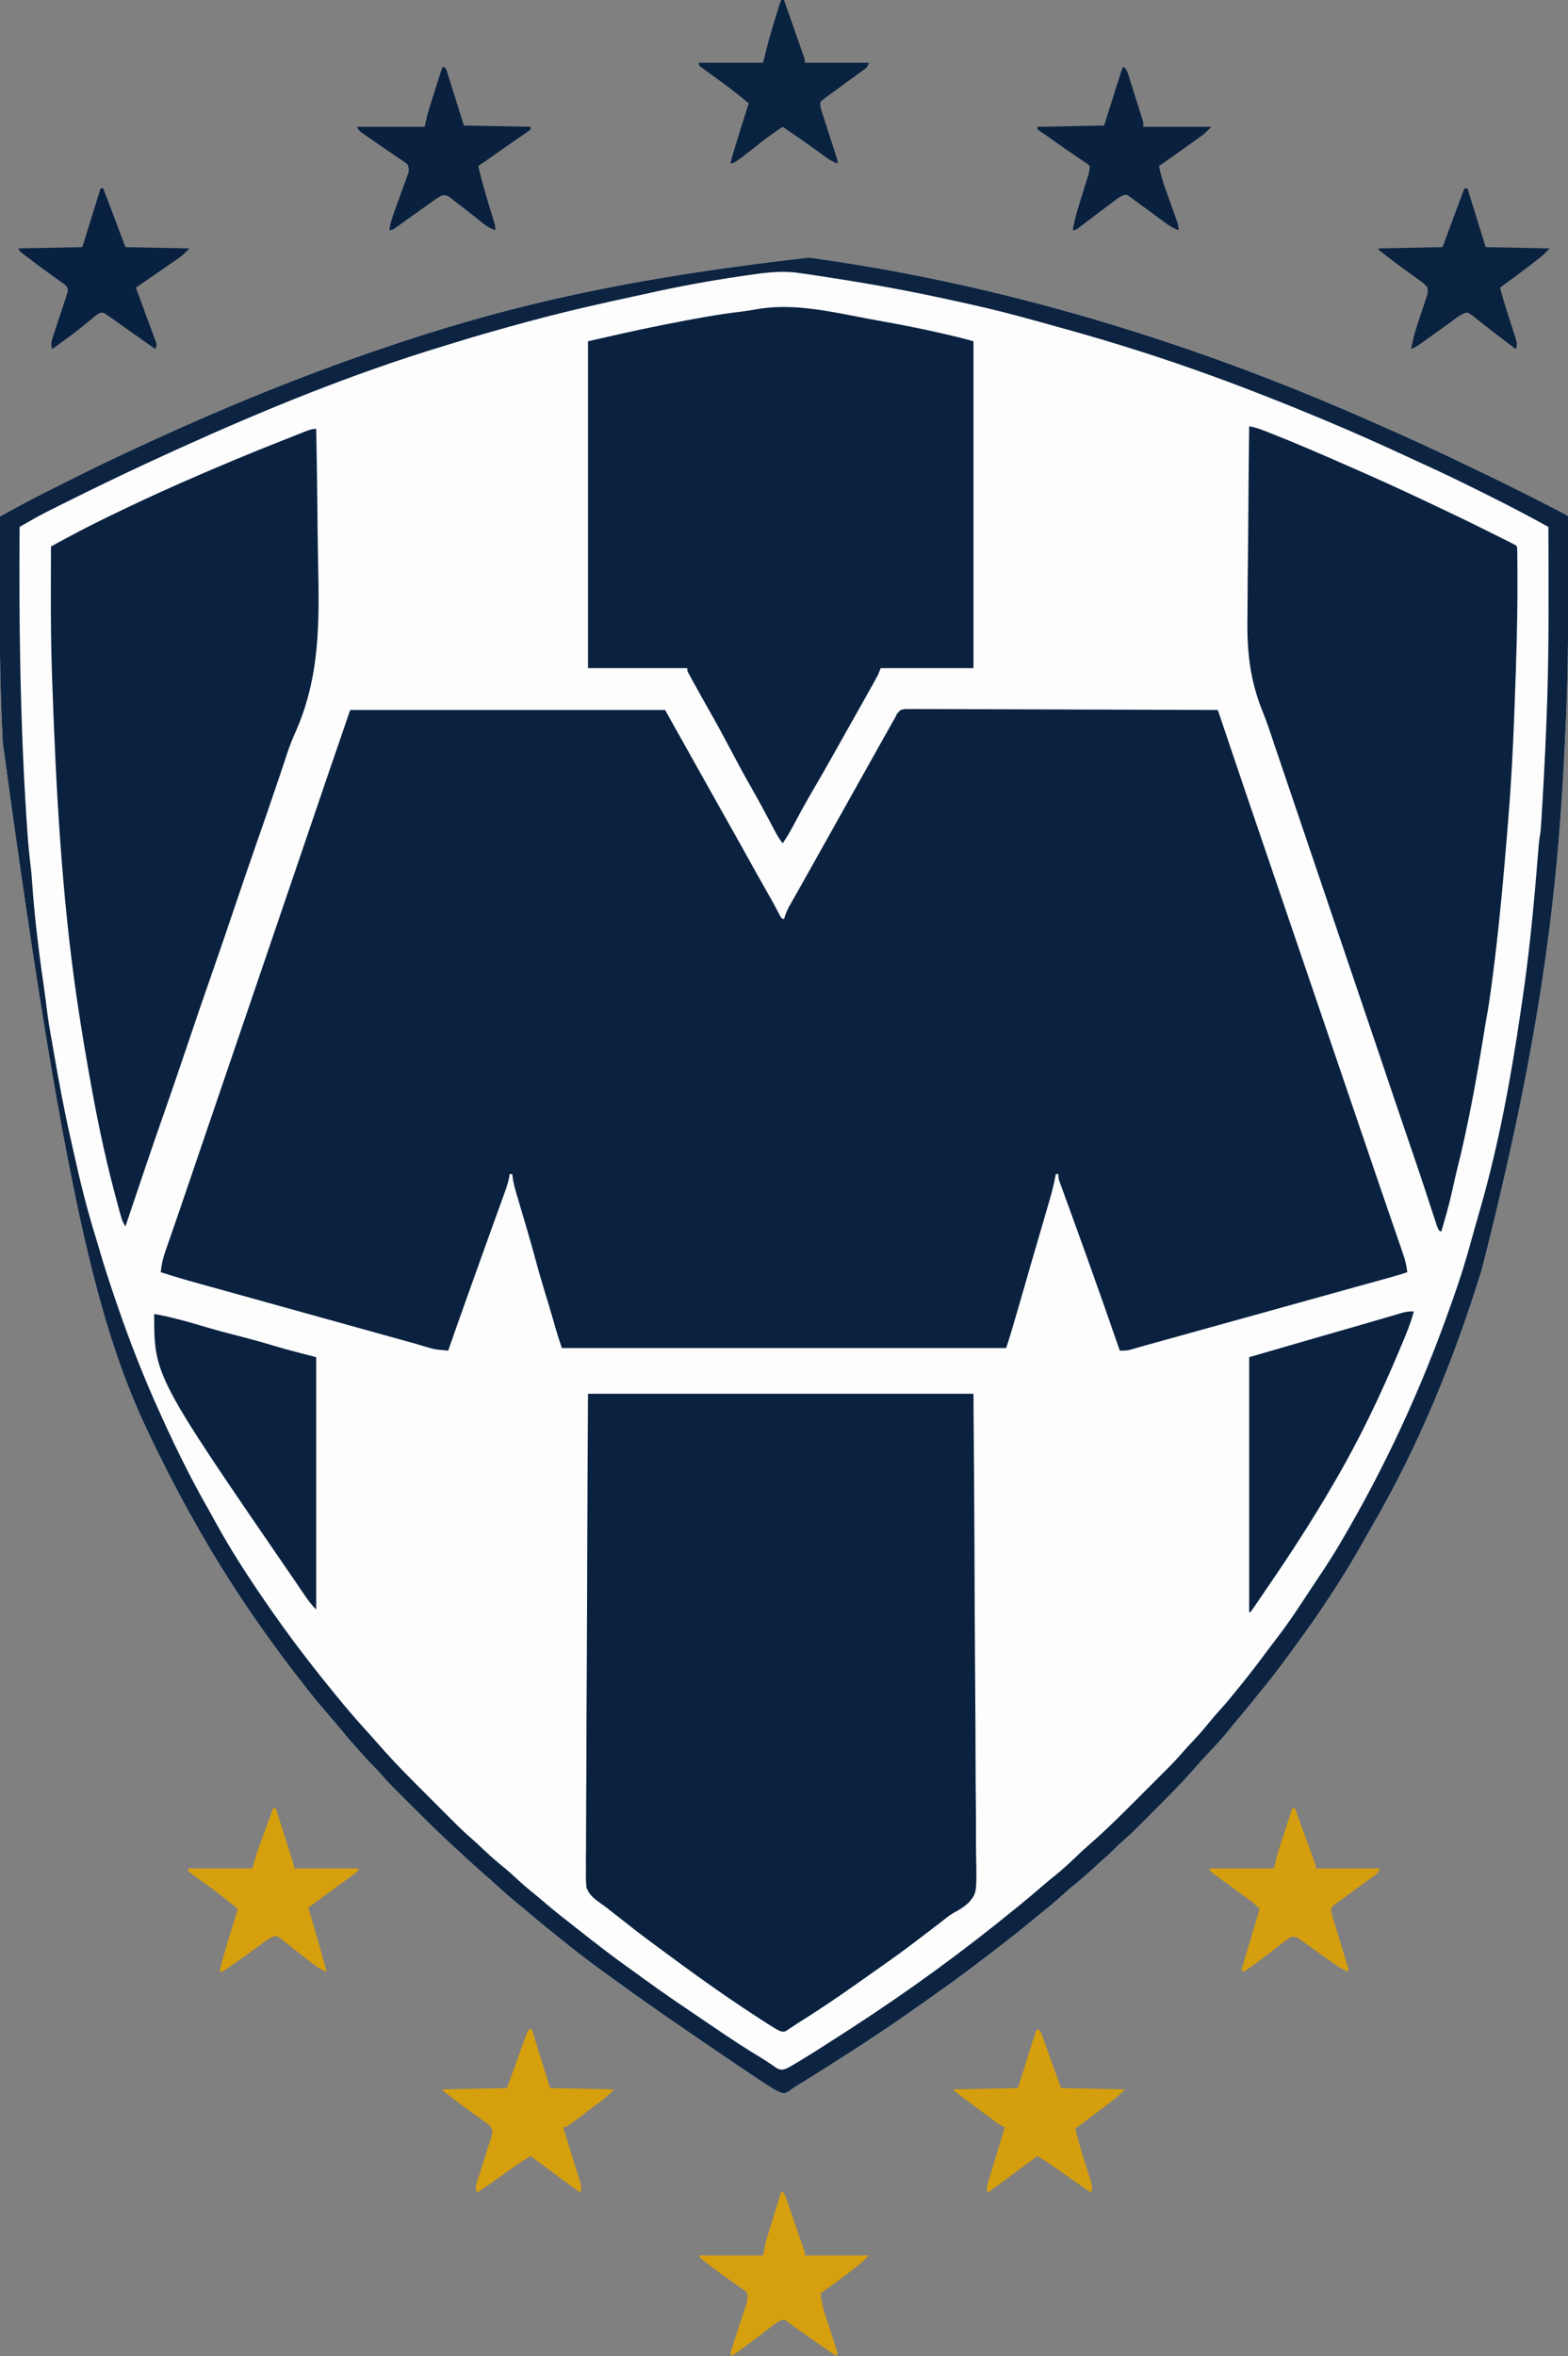
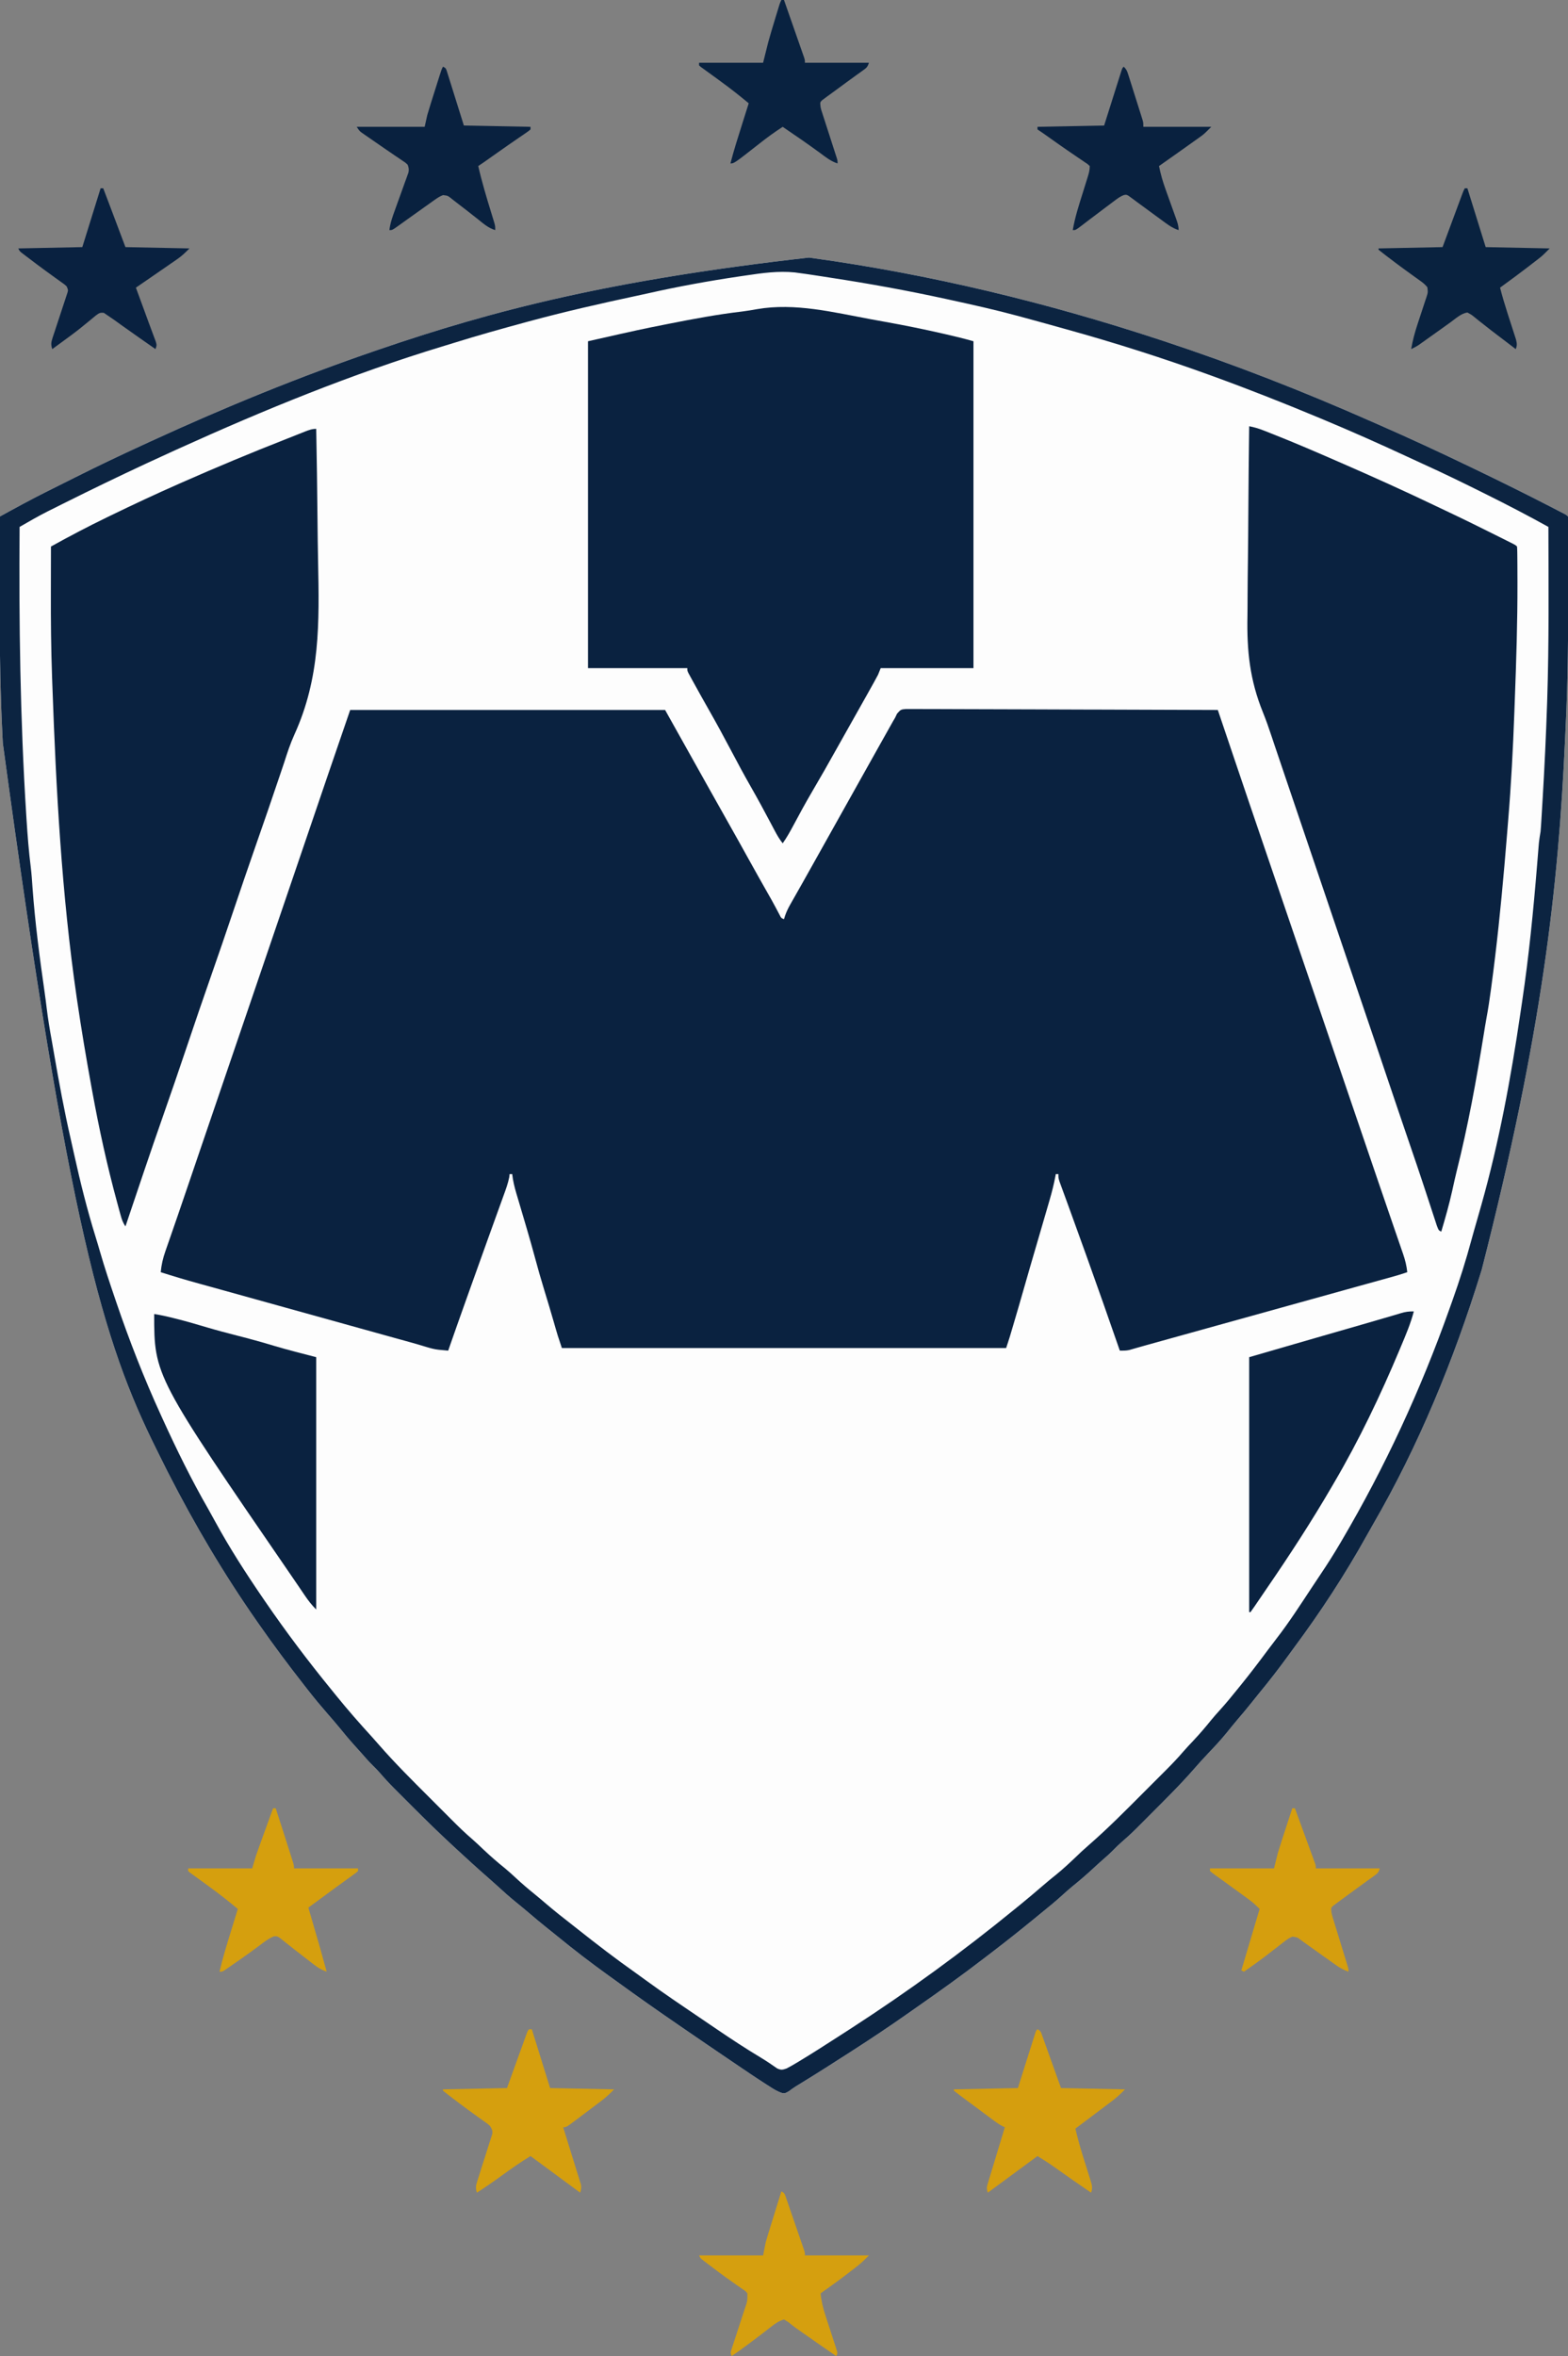
<svg xmlns="http://www.w3.org/2000/svg" version="1.1" width="1200" height="1802">
  <rect width="100%" height="100%" fill="#808080" stroke="none" />
  <path d="M0 0 C0.795 0.109 1.591 0.218 2.41 0.331 C92.794 12.806 182.248 34.436 268.875 63 C269.804 63.306 270.732 63.612 271.689 63.927 C325.474 81.673 378.146 102.276 429.954 125.154 C431.976 126.044 433.999 126.931 436.023 127.817 C459.522 138.103 482.761 148.88 505.875 160 C507.086 160.582 507.086 160.582 508.322 161.176 C527.246 170.269 546.078 179.523 564.75 189.125 C565.517 189.519 566.284 189.913 567.075 190.32 C569.215 191.421 571.354 192.526 573.492 193.633 C574.129 193.961 574.765 194.289 575.421 194.627 C579.758 196.883 579.758 196.883 580.875 198 C580.981 200.977 581.022 203.93 581.02 206.908 C581.024 207.848 581.027 208.789 581.03 209.758 C581.04 212.909 581.042 216.06 581.043 219.211 C581.047 221.425 581.051 223.64 581.056 225.854 C581.067 233.028 581.066 240.201 581.062 247.375 C581.062 248.59 581.062 249.805 581.062 251.057 C581.058 287.333 580.832 323.535 579.033 359.772 C578.871 363.09 578.717 366.409 578.566 369.728 C573.47 480.769 561.418 592.097 514.875 774 C514.507 775.191 514.507 775.191 514.132 776.406 C493.485 843.071 466.559 908.871 431.44 969.285 C429.803 972.125 428.2 974.983 426.605 977.848 C410.192 1007.316 391.521 1035.853 371.402 1062.936 C369.733 1065.192 368.084 1067.462 366.438 1069.734 C359.329 1079.512 351.955 1089.002 344.256 1098.319 C342.393 1100.587 340.571 1102.886 338.75 1105.188 C335.254 1109.574 331.641 1113.853 328.002 1118.121 C325.149 1121.472 322.369 1124.87 319.625 1128.312 C315.131 1133.844 310.276 1139.007 305.366 1144.167 C301.669 1148.056 298.083 1152.017 294.564 1156.068 C283.742 1168.446 271.985 1179.995 260.375 1191.625 C259.672 1192.331 258.968 1193.037 258.243 1193.765 C256.196 1195.817 254.146 1197.866 252.094 1199.914 C251.486 1200.524 250.878 1201.134 250.251 1201.762 C246.533 1205.461 242.697 1208.965 238.713 1212.376 C236.856 1214.017 235.11 1215.731 233.375 1217.5 C230.429 1220.492 227.345 1223.253 224.164 1225.992 C221.939 1227.944 219.763 1229.942 217.594 1231.955 C212.388 1236.783 207.057 1241.365 201.523 1245.82 C198.902 1247.978 196.383 1250.213 193.875 1252.5 C188.703 1257.206 183.312 1261.606 177.875 1266 C176.124 1267.437 174.374 1268.874 172.625 1270.312 C162.152 1278.876 151.584 1287.31 140.825 1295.511 C138.556 1297.244 136.292 1298.983 134.027 1300.723 C117.172 1313.647 99.967 1326.01 82.536 1338.144 C79.788 1340.061 77.046 1341.987 74.305 1343.914 C61.014 1353.24 47.532 1362.22 33.875 1371 C32.851 1371.66 31.827 1372.321 30.771 1373.001 C18.783 1380.728 6.752 1388.378 -5.403 1395.84 C-6.202 1396.331 -7.001 1396.822 -7.824 1397.328 C-8.57 1397.783 -9.315 1398.237 -10.083 1398.705 C-11.923 1399.872 -13.648 1401.123 -15.395 1402.422 C-18.125 1404 -18.125 1404 -20.348 1403.867 C-24.038 1402.715 -27.074 1400.791 -30.293 1398.707 C-31.336 1398.043 -31.336 1398.043 -32.4 1397.366 C-40.845 1391.956 -49.144 1386.325 -57.438 1380.688 C-59.082 1379.573 -60.727 1378.458 -62.372 1377.343 C-72.662 1370.367 -82.944 1363.378 -93.187 1356.333 C-95.157 1354.978 -97.129 1353.628 -99.102 1352.277 C-115.178 1341.266 -131.118 1330.072 -146.885 1318.622 C-149.183 1316.958 -151.487 1315.302 -153.793 1313.648 C-167 1304.171 -179.819 1294.317 -192.406 1284.031 C-195.356 1281.622 -198.327 1279.24 -201.312 1276.875 C-205.695 1273.382 -209.969 1269.771 -214.235 1266.138 C-217.702 1263.189 -221.208 1260.297 -224.75 1257.438 C-229.51 1253.564 -234.053 1249.492 -238.57 1245.34 C-240.752 1243.342 -242.955 1241.379 -245.188 1239.438 C-253.978 1231.788 -262.564 1223.904 -271.125 1216 C-271.691 1215.477 -272.257 1214.955 -272.841 1214.416 C-283.227 1204.807 -293.337 1194.945 -303.328 1184.927 C-305.713 1182.537 -308.103 1180.152 -310.494 1177.768 C-312.039 1176.222 -313.584 1174.675 -315.129 1173.129 C-315.83 1172.43 -316.531 1171.731 -317.254 1171.01 C-321.176 1167.07 -324.922 1163.034 -328.533 1158.806 C-330.162 1156.958 -331.866 1155.224 -333.625 1153.5 C-336.661 1150.511 -339.47 1147.383 -342.25 1144.156 C-344.299 1141.8 -346.397 1139.495 -348.5 1137.188 C-352.351 1132.922 -355.992 1128.522 -359.605 1124.055 C-362.571 1120.46 -365.623 1116.948 -368.688 1113.438 C-373.652 1107.736 -378.477 1101.964 -383.125 1096 C-384.184 1094.65 -385.242 1093.299 -386.301 1091.949 C-398.323 1076.583 -409.976 1061.012 -421.125 1045 C-421.572 1044.362 -422.018 1043.723 -422.479 1043.065 C-447.707 1006.979 -470.099 969.2 -490.125 930 C-490.661 928.953 -490.661 928.953 -491.208 927.885 C-493.168 924.044 -495.089 920.184 -496.988 916.312 C-497.81 914.64 -498.638 912.972 -499.469 911.306 C-540.088 829.799 -566.703 741.268 -616.964 371.38 C-617.12 368.105 -617.283 364.83 -617.446 361.555 C-620.102 307.088 -619.319 252.513 -619.125 198 C-607.116 191.395 -595.105 184.835 -582.836 178.723 C-581.589 178.099 -580.342 177.474 -579.096 176.85 C-576.521 175.561 -573.946 174.275 -571.369 172.991 C-568.16 171.393 -564.955 169.787 -561.751 168.179 C-544.355 159.455 -526.821 151.1 -509.125 143 C-507.524 142.264 -505.923 141.527 -504.323 140.789 C-447.732 114.749 -390.081 91.156 -331.125 71 C-330.323 70.725 -329.52 70.45 -328.693 70.167 C-241.918 40.48 -152.456 17.244 0 0 Z " fill="#FDFDFD" transform="translate(619.125,197)" />
  <path d="M0 0 C79.53 0 159.06 0 241 0 C248 12.5 255 25 262 37.5 C263.154 39.56 264.307 41.62 265.496 43.742 C267.844 47.934 270.19 52.127 272.535 56.32 C278.147 66.351 283.772 76.374 289.438 86.375 C294.81 95.86 300.11 105.383 305.394 114.917 C310.089 123.38 314.831 131.815 319.613 140.229 C320.103 141.092 320.593 141.955 321.098 142.844 C321.809 144.097 321.809 144.097 322.536 145.375 C324.654 149.171 326.68 153.016 328.701 156.865 C329.821 159.132 329.821 159.132 332 160 C332.409 158.675 332.409 158.675 332.827 157.323 C333.912 154.25 335.159 151.651 336.766 148.824 C337.319 147.845 337.872 146.865 338.441 145.855 C339.038 144.81 339.635 143.765 340.25 142.688 C341.526 140.431 342.802 138.175 344.078 135.918 C344.738 134.756 345.397 133.593 346.057 132.431 C349.058 127.132 352.028 121.816 355 116.5 C356.166 114.417 357.333 112.333 358.5 110.25 C359.077 109.219 359.655 108.188 360.25 107.125 C366.667 95.667 373.083 84.208 379.5 72.75 C380.078 71.719 380.655 70.687 381.25 69.625 C382.416 67.543 383.582 65.461 384.748 63.379 C387.678 58.147 390.608 52.914 393.535 47.68 C397.019 41.451 400.508 35.225 404 29 C404.897 27.399 404.897 27.399 405.813 25.765 C407.581 22.613 409.352 19.462 411.125 16.312 C411.657 15.362 412.19 14.412 412.739 13.433 C413.24 12.544 413.741 11.655 414.258 10.738 C414.91 9.579 414.91 9.579 415.575 8.396 C416.28 7.21 416.28 7.21 417 6 C417.489 4.975 417.978 3.951 418.482 2.895 C421.199 -0.229 421.448 -0.429 425.287 -0.738 C427.093 -0.764 428.9 -0.755 430.706 -0.722 C431.702 -0.727 432.698 -0.732 433.724 -0.737 C437.07 -0.747 440.415 -0.714 443.761 -0.681 C446.155 -0.679 448.55 -0.68 450.945 -0.684 C456.778 -0.685 462.612 -0.659 468.445 -0.621 C475.233 -0.578 482.02 -0.569 488.808 -0.562 C500.913 -0.549 513.018 -0.509 525.123 -0.453 C536.881 -0.398 548.64 -0.355 560.399 -0.33 C561.486 -0.327 561.486 -0.327 562.595 -0.325 C566.231 -0.317 569.867 -0.309 573.503 -0.302 C603.669 -0.24 633.835 -0.134 664 0 C664.426 1.261 664.426 1.261 664.861 2.547 C667.573 10.576 670.286 18.604 672.999 26.632 C674.393 30.756 675.787 34.881 677.18 39.006 C684.324 60.151 691.491 81.289 698.719 102.406 C702.493 113.433 706.246 124.467 710 135.5 C714.992 150.17 719.99 164.837 725 179.5 C730.351 195.163 735.689 210.83 741.021 226.499 C745.672 240.169 750.331 253.836 755 267.5 C760.351 283.163 765.689 298.83 771.021 314.499 C775.39 327.338 779.764 340.175 784.149 353.008 C784.994 355.483 785.838 357.958 786.682 360.433 C789.531 368.786 792.389 377.137 795.266 385.481 C796.755 389.805 798.24 394.132 799.724 398.459 C800.443 400.551 801.165 402.643 801.888 404.734 C802.896 407.646 803.896 410.561 804.895 413.477 C805.345 414.769 805.345 414.769 805.805 416.088 C807.39 420.745 808.484 425.104 809 430 C804.292 431.621 799.549 432.998 794.75 434.312 C793.141 434.756 791.531 435.2 789.922 435.645 C789.104 435.87 788.286 436.095 787.443 436.327 C783.627 437.378 779.814 438.439 776 439.5 C774.5 439.917 773 440.333 771.5 440.75 C770.758 440.956 770.015 441.163 769.25 441.375 C702.875 459.812 702.875 459.812 636.5 478.25 C635.757 478.456 635.014 478.663 634.248 478.875 C632.754 479.291 631.26 479.706 629.765 480.121 C625.14 481.405 620.516 482.691 615.891 483.978 C613.623 484.608 611.355 485.236 609.086 485.863 C606.587 486.555 604.093 487.262 601.602 487.98 C600.64 488.255 599.678 488.53 598.688 488.812 C597.887 489.046 597.086 489.279 596.262 489.52 C593.784 490.046 591.526 490.032 589 490 C588.645 488.975 588.29 487.95 587.925 486.894 C580.191 464.575 572.353 442.295 564.375 420.062 C563.974 418.946 563.574 417.829 563.161 416.678 C559.099 405.356 555.021 394.04 550.902 382.738 C550.284 381.038 549.666 379.338 549.047 377.638 C547.922 374.546 546.791 371.456 545.656 368.367 C545.162 367.013 544.669 365.659 544.176 364.305 C543.752 363.15 543.328 361.994 542.892 360.804 C542 358 542 358 542 355 C541.34 355 540.68 355 540 355 C539.83 355.915 539.83 355.915 539.657 356.849 C538.501 362.878 537.042 368.737 535.312 374.625 C534.923 375.97 534.923 375.97 534.525 377.343 C533.688 380.23 532.844 383.115 532 386 C531.432 387.952 530.864 389.904 530.297 391.855 C528.239 398.926 526.172 405.994 524.104 413.062 C523.215 416.103 522.326 419.145 521.438 422.188 C521 423.687 521 423.687 520.553 425.217 C518.699 431.575 516.873 437.941 515.062 444.312 C512.676 452.703 510.225 461.073 507.75 469.438 C507.408 470.594 507.067 471.75 506.715 472.941 C506.391 474.031 506.068 475.122 505.734 476.246 C505.448 477.212 505.161 478.178 504.866 479.174 C503.96 482.131 502.978 485.065 502 488 C389.8 488 277.6 488 162 488 C158.631 477.892 158.631 477.892 157.422 473.68 C157.017 472.277 157.017 472.277 156.603 470.845 C156.322 469.865 156.04 468.885 155.75 467.875 C153.383 459.686 150.948 451.521 148.438 443.375 C145.885 435.068 143.522 426.727 141.267 418.335 C139.445 411.574 137.531 404.845 135.562 398.125 C135.274 397.14 134.986 396.154 134.689 395.139 C133.149 389.888 131.596 384.64 130.035 379.395 C129.715 378.313 129.396 377.232 129.066 376.119 C128.455 374.054 127.84 371.99 127.221 369.928 C125.75 364.946 124.559 360.167 124 355 C123.34 355 122.68 355 122 355 C121.908 355.779 121.816 356.559 121.722 357.362 C120.768 362.171 119.128 366.612 117.449 371.211 C117.083 372.227 116.717 373.243 116.34 374.291 C115.127 377.654 113.907 381.014 112.688 384.375 C111.837 386.731 110.987 389.087 110.138 391.443 C108.578 395.771 107.016 400.098 105.453 404.425 C101.12 416.423 96.829 428.435 92.54 440.449 C91.283 443.971 90.024 447.493 88.764 451.015 C84.127 463.993 79.533 476.985 75 490 C73.404 489.853 71.808 489.702 70.213 489.55 C69.324 489.466 68.436 489.383 67.52 489.297 C64.39 488.928 61.51 488.177 58.5 487.25 C56.713 486.714 56.713 486.714 54.891 486.168 C54.262 485.978 53.634 485.787 52.986 485.591 C49.422 484.53 45.835 483.551 42.25 482.562 C40.714 482.137 39.177 481.711 37.641 481.285 C36.489 480.966 36.489 480.966 35.314 480.641 C31.542 479.596 27.771 478.548 24 477.5 C22.5 477.083 21 476.667 19.5 476.25 C-39 460 -39 460 -97.5 443.75 C-98.614 443.441 -98.614 443.441 -99.75 443.125 C-101.249 442.709 -102.747 442.292 -104.246 441.875 C-108.018 440.825 -111.793 439.782 -115.57 438.75 C-125.451 436.043 -135.243 433.124 -145 430 C-144.447 424.283 -143.316 419.304 -141.402 413.902 C-141.137 413.132 -140.871 412.362 -140.598 411.568 C-139.718 409.022 -138.828 406.48 -137.938 403.938 C-137.308 402.121 -136.68 400.305 -136.053 398.488 C-134.723 394.638 -133.389 390.789 -132.054 386.941 C-129.001 378.126 -126.005 369.292 -123.005 360.459 C-121.319 355.497 -119.63 350.535 -117.941 345.574 C-117.61 344.6 -117.278 343.626 -116.936 342.622 C-113.038 331.172 -109.129 319.727 -105.219 308.281 C-100.974 295.856 -96.736 283.428 -92.5 271 C-87.693 256.894 -82.88 242.79 -78.062 228.688 C-72.691 212.963 -67.333 197.233 -61.98 181.502 C-57.044 166.998 -52.099 152.497 -47.146 137.999 C-42.421 124.169 -37.708 110.335 -33 96.5 C-28.187 82.356 -23.371 68.213 -18.545 54.074 C-17.995 52.465 -17.446 50.855 -16.897 49.246 C-11.293 32.821 -5.642 16.412 0 0 Z " fill="#0A2240" transform="translate(268,543)" />
-   <path d="M0 0 C97.35 0 194.7 0 295 0 C295.686 95.8 295.686 95.8 295.83 135.816 C295.863 144.975 295.898 154.134 295.934 163.293 C295.941 165.015 295.941 165.015 295.947 166.772 C296.021 185.293 296.155 203.813 296.312 222.333 C296.471 241.347 296.565 260.36 296.6 279.374 C296.623 291.103 296.696 302.83 296.835 314.558 C296.925 322.606 296.952 330.652 296.93 338.7 C296.919 343.342 296.935 347.978 297.026 352.619 C297.574 381.862 297.574 381.862 291.376 389.15 C287.972 392.305 284.343 394.632 280.234 396.762 C276.424 398.873 273.13 401.646 269.75 404.375 C268.341 405.447 266.93 406.517 265.516 407.582 C262.285 410.022 259.068 412.48 255.859 414.949 C245.737 422.726 235.516 430.298 225.034 437.582 C222.326 439.47 219.633 441.378 216.94 443.287 C214.089 445.307 211.232 447.318 208.374 449.328 C206.72 450.493 205.067 451.66 203.415 452.828 C189.396 462.735 175.169 472.235 160.618 481.341 C158.943 482.402 157.284 483.487 155.644 484.6 C154.946 485.069 154.247 485.537 153.527 486.02 C152.936 486.429 152.344 486.839 151.734 487.261 C149.426 488.244 148.321 487.856 146 487 C143.838 485.806 141.769 484.573 139.688 483.25 C139.019 482.829 138.351 482.408 137.663 481.974 C111.937 465.56 86.87 447.957 62.381 429.763 C59.953 427.965 57.517 426.178 55.078 424.395 C46.148 417.859 37.329 411.222 28.674 404.327 C26.952 402.962 25.22 401.61 23.484 400.262 C22.891 399.799 22.297 399.337 21.685 398.86 C20.071 397.604 18.455 396.349 16.84 395.094 C16.279 394.631 15.719 394.168 15.141 393.691 C13.427 392.337 11.642 391.075 9.836 389.847 C4.947 386.363 0.785 383.301 -1.199 377.485 C-1.637 373.341 -1.675 369.37 -1.563 365.213 C-1.569 363.632 -1.58 362.051 -1.597 360.47 C-1.626 356.149 -1.574 351.833 -1.509 347.512 C-1.453 342.845 -1.472 338.178 -1.482 333.511 C-1.488 325.432 -1.448 317.355 -1.374 309.277 C-1.269 297.598 -1.235 285.92 -1.219 274.24 C-1.19 255.29 -1.104 236.34 -0.981 217.389 C-0.861 198.985 -0.769 180.581 -0.714 162.177 C-0.711 161.03 -0.707 159.883 -0.704 158.702 C-0.677 149.733 -0.651 140.764 -0.626 131.796 C-0.504 87.863 -0.242 43.932 0 0 Z " fill="#0A2240" transform="translate(450,1066)" />
  <path d="M0 0 C3.731 0.689 7.465 1.366 11.199 2.035 C26.179 4.72 41.049 7.738 55.881 11.138 C56.635 11.311 57.389 11.483 58.166 11.661 C65.101 13.257 71.972 14.932 78.819 16.888 C78.819 99.388 78.819 181.888 78.819 266.888 C55.389 266.888 31.959 266.888 7.819 266.888 C7.159 268.538 6.499 270.188 5.819 271.888 C4.84 273.765 3.831 275.626 2.799 277.474 C2.196 278.557 1.593 279.641 0.971 280.757 C0.316 281.926 -0.339 283.094 -0.994 284.263 C-1.673 285.479 -2.352 286.696 -3.031 287.913 C-7.769 296.4 -12.543 304.867 -17.337 313.323 C-20.111 318.217 -22.872 323.118 -25.611 328.032 C-31.945 339.397 -38.379 350.687 -44.979 361.899 C-49.825 370.176 -54.418 378.579 -58.92 387.048 C-61.473 391.833 -64.059 396.451 -67.181 400.888 C-69.62 397.817 -71.472 394.647 -73.298 391.181 C-73.898 390.049 -74.498 388.918 -75.116 387.752 C-75.432 387.153 -75.748 386.555 -76.073 385.938 C-81.095 376.423 -86.207 366.974 -91.556 357.638 C-96.79 348.486 -101.763 339.211 -106.681 329.888 C-112.155 319.513 -117.74 309.223 -123.551 299.031 C-127.422 292.243 -131.234 285.425 -134.994 278.575 C-135.777 277.159 -135.777 277.159 -136.577 275.713 C-137.051 274.847 -137.525 273.98 -138.013 273.087 C-138.643 271.94 -138.643 271.94 -139.286 270.769 C-140.181 268.888 -140.181 268.888 -140.181 266.888 C-165.261 266.888 -190.341 266.888 -216.181 266.888 C-216.181 184.388 -216.181 101.888 -216.181 16.888 C-176.24 7.869 -176.24 7.869 -156.181 3.888 C-155.454 3.743 -154.727 3.599 -153.978 3.45 C-135.503 -0.209 -117.097 -3.658 -98.38 -5.84 C-94.458 -6.325 -90.57 -6.99 -86.681 -7.683 C-57.761 -12.653 -28.4 -5.252 0 0 Z " fill="#0A2240" transform="translate(666.181,244.112)" />
  <path d="M0 0 C3.647 0.693 6.92 1.627 10.383 2.977 C11.448 3.392 12.514 3.807 13.612 4.234 C14.771 4.693 15.93 5.152 17.125 5.625 C17.733 5.865 18.342 6.105 18.968 6.353 C35.465 12.875 51.741 19.91 68 27 C68.844 27.367 69.688 27.735 70.557 28.113 C94.971 38.743 119.206 49.685 143.22 61.191 C146.524 62.774 149.835 64.343 153.148 65.906 C164.966 71.494 176.679 77.288 188.375 83.125 C189.146 83.509 189.918 83.894 190.713 84.29 C192.901 85.381 195.087 86.475 197.273 87.57 C197.939 87.902 198.604 88.234 199.29 88.576 C203.885 90.885 203.885 90.885 205 92 C205.115 93.457 205.16 94.92 205.177 96.382 C205.19 97.342 205.202 98.303 205.215 99.292 C205.223 100.368 205.23 101.445 205.238 102.555 C205.248 103.705 205.258 104.854 205.268 106.039 C205.293 109.984 205.306 113.93 205.312 117.875 C205.314 118.56 205.316 119.245 205.317 119.951 C205.375 149.503 204.422 179.019 203.318 208.548 C203.189 212.016 203.063 215.484 202.937 218.951 C201.921 246.647 200.489 274.258 198.177 301.876 C197.902 305.182 197.638 308.488 197.373 311.794 C196.812 318.74 196.225 325.683 195.625 332.625 C195.468 334.442 195.468 334.442 195.308 336.296 C192.632 367.17 189.453 397.974 185.312 428.688 C185.21 429.449 185.107 430.211 185.001 430.996 C184.003 438.349 182.929 445.672 181.552 452.966 C180.845 456.85 180.218 460.746 179.59 464.645 C173.871 499.995 167.517 535.21 158.752 569.945 C157.562 574.778 156.506 579.639 155.438 584.5 C153.08 595.133 150.105 605.564 147 616 C145 615 145 615 143.618 611.406 C143.076 609.773 142.543 608.138 142.016 606.5 C141.724 605.616 141.433 604.732 141.133 603.821 C140.499 601.898 139.87 599.973 139.243 598.048 C137.891 593.899 136.523 589.756 135.156 585.612 C134.452 583.478 133.748 581.345 133.046 579.21 C129.953 569.825 126.773 560.471 123.562 551.125 C117.313 532.902 111.141 514.653 104.977 496.401 C102.617 489.412 100.256 482.422 97.895 475.434 C97.638 474.676 97.382 473.918 97.119 473.137 C92.554 459.627 87.971 446.124 83.375 432.625 C76.938 413.715 70.526 394.797 64.125 375.875 C62.244 370.314 60.362 364.753 58.48 359.191 C58.249 358.507 58.017 357.822 57.779 357.117 C52.622 341.878 47.454 326.644 42.282 311.41 C37.949 298.643 33.618 285.876 29.295 273.105 C28.603 271.06 27.911 269.015 27.219 266.971 C25.026 260.492 22.834 254.014 20.642 247.534 C20.261 246.412 19.88 245.289 19.488 244.133 C18.667 241.71 17.859 239.284 17.057 236.854 C15.039 230.785 12.953 224.785 10.544 218.858 C0.487 194.058 -1.824 171.985 -1.318 145.386 C-1.235 140.247 -1.229 135.108 -1.214 129.968 C-1.174 120.303 -1.068 110.641 -0.936 100.977 C-0.789 89.946 -0.719 78.915 -0.654 67.884 C-0.52 45.255 -0.292 22.628 0 0 Z " fill="#0A2240" transform="translate(956,326)" />
  <path d="M0 0 C0.45 23.04 0.782 46.079 0.984 69.122 C1.081 79.829 1.213 90.533 1.433 101.238 C2.384 148.39 3.138 190.273 -16.733 233.898 C-19.86 240.797 -22.185 247.902 -24.484 255.109 C-25.206 257.26 -25.932 259.408 -26.662 261.556 C-27.173 263.071 -27.173 263.071 -27.694 264.618 C-33.802 282.734 -39.997 300.816 -46.33 318.855 C-52.229 335.67 -57.948 352.545 -63.651 369.427 C-69.166 385.751 -74.726 402.056 -80.438 418.312 C-86.829 436.506 -93.02 454.766 -99.188 473.037 C-105.131 490.64 -111.131 508.219 -117.293 525.747 C-127.126 553.74 -136.523 581.885 -146 610 C-148.024 606.964 -148.773 604.734 -149.734 601.242 C-150.058 600.072 -150.382 598.902 -150.716 597.696 C-151.057 596.435 -151.398 595.174 -151.75 593.875 C-151.926 593.229 -152.103 592.582 -152.285 591.916 C-159.943 563.84 -166.163 535.439 -171.375 506.812 C-171.566 505.767 -171.757 504.722 -171.954 503.646 C-175.994 481.486 -179.737 459.288 -183 437 C-183.113 436.229 -183.226 435.459 -183.343 434.665 C-194.813 355.815 -199.11 275.653 -201.926 196.097 C-202 194.001 -202.076 191.906 -202.152 189.81 C-202.924 168.274 -203.132 146.765 -203.069 125.216 C-203.058 121.218 -203.054 117.22 -203.049 113.223 C-203.038 105.482 -203.021 97.741 -203 90 C-188.907 82.175 -174.695 74.713 -160.188 67.688 C-159.263 67.238 -158.338 66.789 -157.386 66.326 C-140.059 57.908 -122.628 49.766 -105 42 C-104.186 41.641 -103.372 41.282 -102.533 40.912 C-76.333 29.368 -49.954 18.341 -23.294 7.902 C-20.847 6.94 -18.405 5.967 -15.962 4.994 C-14.321 4.345 -12.68 3.696 -11.039 3.047 C-10.276 2.741 -9.514 2.435 -8.728 2.12 C-5.679 0.92 -3.308 0 0 0 Z " fill="#0A2240" transform="translate(242,328)" />
  <path d="M0 0 C0.795 0.109 1.591 0.218 2.41 0.331 C92.794 12.806 182.248 34.436 268.875 63 C269.804 63.306 270.732 63.612 271.689 63.927 C325.474 81.673 378.146 102.276 429.954 125.154 C431.976 126.044 433.999 126.931 436.023 127.817 C459.522 138.103 482.761 148.88 505.875 160 C507.086 160.582 507.086 160.582 508.322 161.176 C527.246 170.269 546.078 179.523 564.75 189.125 C565.517 189.519 566.284 189.913 567.075 190.32 C569.215 191.421 571.354 192.526 573.492 193.633 C574.129 193.961 574.765 194.289 575.421 194.627 C579.758 196.883 579.758 196.883 580.875 198 C580.981 200.977 581.022 203.93 581.02 206.908 C581.024 207.848 581.027 208.789 581.03 209.758 C581.04 212.909 581.042 216.06 581.043 219.211 C581.047 221.425 581.051 223.64 581.056 225.854 C581.067 233.028 581.066 240.201 581.062 247.375 C581.062 248.59 581.062 249.805 581.062 251.057 C581.058 287.333 580.832 323.535 579.033 359.772 C578.871 363.09 578.717 366.409 578.566 369.728 C573.47 480.769 561.418 592.097 514.875 774 C514.507 775.191 514.507 775.191 514.132 776.406 C493.485 843.071 466.559 908.871 431.44 969.285 C429.803 972.125 428.2 974.983 426.605 977.848 C410.192 1007.316 391.521 1035.853 371.402 1062.936 C369.733 1065.192 368.084 1067.462 366.438 1069.734 C359.329 1079.512 351.955 1089.002 344.256 1098.319 C342.393 1100.587 340.571 1102.886 338.75 1105.188 C335.254 1109.574 331.641 1113.853 328.002 1118.121 C325.149 1121.472 322.369 1124.87 319.625 1128.312 C315.131 1133.844 310.276 1139.007 305.366 1144.167 C301.669 1148.056 298.083 1152.017 294.564 1156.068 C283.742 1168.446 271.985 1179.995 260.375 1191.625 C259.672 1192.331 258.968 1193.037 258.243 1193.765 C256.196 1195.817 254.146 1197.866 252.094 1199.914 C251.486 1200.524 250.878 1201.134 250.251 1201.762 C246.533 1205.461 242.697 1208.965 238.713 1212.376 C236.856 1214.017 235.11 1215.731 233.375 1217.5 C230.429 1220.492 227.345 1223.253 224.164 1225.992 C221.939 1227.944 219.763 1229.942 217.594 1231.955 C212.388 1236.783 207.057 1241.365 201.523 1245.82 C198.902 1247.978 196.383 1250.213 193.875 1252.5 C188.703 1257.206 183.312 1261.606 177.875 1266 C176.124 1267.437 174.374 1268.874 172.625 1270.312 C162.152 1278.876 151.584 1287.31 140.825 1295.511 C138.556 1297.244 136.292 1298.983 134.027 1300.723 C117.172 1313.647 99.967 1326.01 82.536 1338.144 C79.788 1340.061 77.046 1341.987 74.305 1343.914 C61.014 1353.24 47.532 1362.22 33.875 1371 C32.851 1371.66 31.827 1372.321 30.771 1373.001 C18.783 1380.728 6.752 1388.378 -5.403 1395.84 C-6.202 1396.331 -7.001 1396.822 -7.824 1397.328 C-8.57 1397.783 -9.315 1398.237 -10.083 1398.705 C-11.923 1399.872 -13.648 1401.123 -15.395 1402.422 C-18.125 1404 -18.125 1404 -20.348 1403.867 C-24.038 1402.715 -27.074 1400.791 -30.293 1398.707 C-31.336 1398.043 -31.336 1398.043 -32.4 1397.366 C-40.845 1391.956 -49.144 1386.325 -57.438 1380.688 C-59.082 1379.573 -60.727 1378.458 -62.372 1377.343 C-72.662 1370.367 -82.944 1363.378 -93.187 1356.333 C-95.157 1354.978 -97.129 1353.628 -99.102 1352.277 C-115.178 1341.266 -131.118 1330.072 -146.885 1318.622 C-149.183 1316.958 -151.487 1315.302 -153.793 1313.648 C-167 1304.171 -179.819 1294.317 -192.406 1284.031 C-195.356 1281.622 -198.327 1279.24 -201.312 1276.875 C-205.695 1273.382 -209.969 1269.771 -214.235 1266.138 C-217.702 1263.189 -221.208 1260.297 -224.75 1257.438 C-229.51 1253.564 -234.053 1249.492 -238.57 1245.34 C-240.752 1243.342 -242.955 1241.379 -245.188 1239.438 C-253.978 1231.788 -262.564 1223.904 -271.125 1216 C-271.691 1215.477 -272.257 1214.955 -272.841 1214.416 C-283.227 1204.807 -293.337 1194.945 -303.328 1184.927 C-305.713 1182.537 -308.103 1180.152 -310.494 1177.768 C-312.039 1176.222 -313.584 1174.675 -315.129 1173.129 C-315.83 1172.43 -316.531 1171.731 -317.254 1171.01 C-321.176 1167.07 -324.922 1163.034 -328.533 1158.806 C-330.162 1156.958 -331.866 1155.224 -333.625 1153.5 C-336.661 1150.511 -339.47 1147.383 -342.25 1144.156 C-344.299 1141.8 -346.397 1139.495 -348.5 1137.188 C-352.351 1132.922 -355.992 1128.522 -359.605 1124.055 C-362.571 1120.46 -365.623 1116.948 -368.688 1113.438 C-373.652 1107.736 -378.477 1101.964 -383.125 1096 C-384.184 1094.65 -385.242 1093.299 -386.301 1091.949 C-398.323 1076.583 -409.976 1061.012 -421.125 1045 C-421.572 1044.362 -422.018 1043.723 -422.479 1043.065 C-447.707 1006.979 -470.099 969.2 -490.125 930 C-490.661 928.953 -490.661 928.953 -491.208 927.885 C-493.168 924.044 -495.089 920.184 -496.988 916.312 C-497.81 914.64 -498.638 912.972 -499.469 911.306 C-540.088 829.799 -566.703 741.268 -616.964 371.38 C-617.12 368.105 -617.283 364.83 -617.446 361.555 C-620.102 307.088 -619.319 252.513 -619.125 198 C-607.116 191.395 -595.105 184.835 -582.836 178.723 C-581.589 178.099 -580.342 177.474 -579.096 176.85 C-576.521 175.561 -573.946 174.275 -571.369 172.991 C-568.16 171.393 -564.955 169.787 -561.751 168.179 C-544.355 159.455 -526.821 151.1 -509.125 143 C-507.524 142.264 -505.923 141.527 -504.323 140.789 C-447.732 114.749 -390.081 91.156 -331.125 71 C-330.323 70.725 -329.52 70.45 -328.693 70.167 C-241.918 40.48 -152.456 17.244 0 0 Z M-47.875 13.625 C-49.739 13.898 -51.604 14.17 -53.468 14.443 C-76.975 17.918 -100.3 22.175 -123.481 27.409 C-126.076 27.989 -128.673 28.551 -131.273 29.105 C-159.364 35.101 -187.404 41.47 -215.125 49 C-215.81 49.186 -216.495 49.372 -217.201 49.564 C-235.293 54.484 -253.343 59.513 -271.241 65.105 C-274.367 66.075 -277.5 67.025 -280.633 67.973 C-349.608 88.939 -416.507 116.271 -482.125 146 C-483.113 146.446 -484.101 146.893 -485.119 147.353 C-492.14 150.528 -499.138 153.75 -506.125 157 C-506.767 157.299 -507.41 157.597 -508.071 157.905 C-528.395 167.365 -548.564 177.119 -568.625 187.125 C-570.088 187.853 -570.088 187.853 -571.58 188.595 C-574.4 189.999 -577.216 191.408 -580.031 192.82 C-580.845 193.225 -581.658 193.63 -582.496 194.047 C-589.862 197.758 -596.989 201.868 -604.125 206 C-604.682 279.361 -603.691 352.702 -599.062 425.938 C-598.981 427.233 -598.899 428.529 -598.815 429.864 C-598.026 442.098 -597.094 454.274 -595.556 466.437 C-594.937 471.552 -594.59 476.673 -594.25 481.812 C-592.303 508.636 -588.806 535.289 -584.975 561.899 C-584.401 565.926 -583.881 569.955 -583.401 573.993 C-582.414 582.282 -581.049 590.462 -579.546 598.671 C-578.943 602.005 -578.369 605.344 -577.793 608.683 C-574.005 630.647 -569.973 652.49 -564.988 674.217 C-564.09 678.156 -563.214 682.098 -562.344 686.043 C-557.641 707.308 -552.407 728.317 -545.934 749.117 C-544.743 752.943 -543.61 756.781 -542.504 760.631 C-539.098 772.431 -535.202 784.061 -531.25 795.688 C-530.881 796.776 -530.511 797.864 -530.13 798.986 C-520.174 828.226 -508.978 856.906 -496.125 885 C-495.618 886.115 -495.11 887.23 -494.587 888.378 C-483.85 911.924 -472.513 934.954 -459.611 957.391 C-457.859 960.467 -456.164 963.571 -454.474 966.681 C-443.509 986.799 -431.06 1006.102 -418.125 1025 C-417.486 1025.934 -416.846 1026.869 -416.188 1027.832 C-400.249 1051.059 -383.409 1073.393 -365.593 1095.2 C-364.31 1096.773 -363.033 1098.351 -361.758 1099.93 C-352.959 1110.792 -343.749 1121.301 -334.305 1131.605 C-332.463 1133.629 -330.66 1135.676 -328.875 1137.75 C-316.685 1151.701 -303.535 1164.749 -290.428 1177.828 C-287.762 1180.488 -285.101 1183.152 -282.441 1185.818 C-280.36 1187.903 -278.276 1189.986 -276.191 1192.067 C-275.209 1193.049 -274.228 1194.031 -273.247 1195.014 C-268.257 1200.014 -263.238 1204.914 -257.862 1209.501 C-254.749 1212.187 -251.796 1215.047 -248.812 1217.875 C-243.639 1222.745 -238.355 1227.358 -232.801 1231.793 C-229.81 1234.26 -226.962 1236.86 -224.125 1239.5 C-219.546 1243.755 -214.832 1247.773 -209.961 1251.695 C-206.869 1254.208 -203.841 1256.787 -200.812 1259.375 C-194.628 1264.64 -188.273 1269.664 -181.86 1274.647 C-180.19 1275.949 -178.527 1277.26 -176.867 1278.574 C-162.479 1289.962 -147.932 1301.149 -132.93 1311.718 C-130.213 1313.648 -127.522 1315.614 -124.827 1317.576 C-118.079 1322.481 -111.285 1327.306 -104.391 1332.004 C-103.58 1332.557 -102.77 1333.11 -101.935 1333.68 C-99.333 1335.455 -96.729 1337.228 -94.125 1339 C-93.257 1339.591 -92.389 1340.181 -91.495 1340.79 C-86.105 1344.457 -80.709 1348.115 -75.309 1351.767 C-73.475 1353.007 -71.642 1354.25 -69.811 1355.494 C-59.005 1362.833 -48.13 1369.967 -36.925 1376.684 C-32.625 1379.273 -28.495 1382.069 -24.387 1384.953 C-21.378 1386.346 -20.25 1386.092 -17.125 1385 C-14.576 1383.669 -12.142 1382.3 -9.688 1380.812 C-8.956 1380.375 -8.224 1379.938 -7.471 1379.488 C2.435 1373.524 12.155 1367.26 21.875 1361 C22.681 1360.482 23.487 1359.964 24.317 1359.43 C26.546 1357.997 28.774 1356.562 31 1355.125 C31.625 1354.722 32.25 1354.318 32.895 1353.903 C75.934 1326.016 117.359 1295.914 157.071 1263.472 C158.658 1262.177 160.248 1260.887 161.84 1259.598 C167.539 1254.97 173.132 1250.231 178.688 1245.435 C182.156 1242.448 185.671 1239.541 189.25 1236.688 C194.765 1232.218 199.903 1227.381 205.042 1222.491 C206.002 1221.579 206.002 1221.579 206.98 1220.648 C207.539 1220.114 208.097 1219.579 208.673 1219.029 C210.648 1217.209 212.654 1215.44 214.679 1213.677 C228.844 1201.317 242.08 1187.955 255.351 1174.655 C257.942 1172.057 260.539 1169.464 263.136 1166.873 C265.17 1164.842 267.202 1162.809 269.234 1160.775 C270.647 1159.361 272.063 1157.948 273.479 1156.535 C277.941 1152.057 282.281 1147.533 286.388 1142.725 C288.916 1139.793 291.594 1137.003 294.25 1134.188 C298.974 1129.144 303.443 1123.973 307.766 1118.578 C309.895 1115.976 312.109 1113.484 314.375 1111 C319.079 1105.825 323.492 1100.449 327.875 1095 C328.777 1093.89 329.679 1092.781 330.582 1091.672 C337.692 1082.898 344.508 1073.921 351.246 1064.859 C353.378 1061.993 355.526 1059.144 357.723 1056.328 C367.481 1043.745 376.101 1030.351 384.863 1017.066 C387.064 1013.73 389.274 1010.4 391.508 1007.086 C396.795 999.236 401.834 991.292 406.625 983.125 C406.962 982.553 407.299 981.98 407.646 981.39 C440.945 924.8 468.08 866.155 490.055 804.306 C490.83 802.128 491.608 799.95 492.388 797.773 C497.924 782.296 502.826 766.757 507.091 750.884 C508.324 746.346 509.633 741.83 510.938 737.312 C511.921 733.876 512.899 730.438 513.875 727 C514.121 726.134 514.367 725.268 514.621 724.375 C528.089 676.706 537.164 627.486 544.36 578.503 C544.826 575.333 545.3 572.164 545.774 568.995 C550.948 534.333 554.362 499.6 557.213 464.678 C557.316 463.423 557.419 462.167 557.525 460.874 C557.72 458.502 557.912 456.129 558.101 453.756 C558.189 452.69 558.276 451.624 558.366 450.526 C558.441 449.6 558.515 448.673 558.592 447.719 C558.897 444.786 559.389 441.908 559.875 439 C560.019 437.499 560.139 435.996 560.232 434.491 C560.286 433.643 560.339 432.796 560.395 431.922 C560.449 431.012 560.503 430.102 560.559 429.164 C560.618 428.194 560.678 427.224 560.74 426.224 C560.935 423.025 561.124 419.825 561.312 416.625 C561.378 415.517 561.444 414.409 561.511 413.268 C562.93 389.19 564.077 365.107 564.875 341 C564.92 339.631 564.92 339.631 564.967 338.234 C566.395 294.177 565.976 250.074 565.875 206 C550.517 197.474 534.977 189.387 519.25 181.562 C518.154 181.016 517.058 180.469 515.929 179.906 C500.531 172.23 485.091 164.707 469.416 157.612 C465.335 155.754 461.269 153.867 457.203 151.977 C436.259 142.251 415.182 132.904 393.875 124 C393.036 123.649 392.196 123.298 391.331 122.936 C364.401 111.685 337.304 100.976 309.875 91 C309.135 90.731 308.395 90.461 307.632 90.184 C271.129 76.915 234.17 65.172 196.745 54.796 C194.229 54.098 191.714 53.396 189.199 52.691 C184.761 51.449 180.319 50.221 175.875 49 C174.9 48.732 173.924 48.464 172.919 48.188 C169.635 47.287 166.349 46.393 163.062 45.5 C161.571 45.091 161.571 45.091 160.049 44.674 C142.611 39.957 124.959 36.038 107.312 32.188 C105.851 31.868 105.851 31.868 104.361 31.543 C75.151 25.191 45.719 19.844 16.165 15.35 C14.127 15.038 12.091 14.715 10.055 14.391 C6.998 13.904 3.939 13.443 0.875 13 C-0.402 12.814 -1.68 12.629 -2.996 12.438 C-4.372 12.249 -5.749 12.061 -7.125 11.875 C-8.342 11.707 -9.559 11.54 -10.812 11.367 C-23.395 10.115 -35.458 11.77 -47.875 13.625 Z " fill="#0C2441" transform="translate(619.125,197)" />
  <path d="M0 0 C-2.419 9.301 -6.16 18.038 -9.875 26.875 C-10.207 27.669 -10.54 28.462 -10.882 29.28 C-25.492 64.116 -41.86 98.411 -61 131 C-61.622 132.068 -62.245 133.135 -62.886 134.235 C-78.344 160.74 -95.002 186.338 -112.369 211.619 C-113.998 213.997 -115.619 216.381 -117.238 218.766 C-117.746 219.511 -118.254 220.257 -118.778 221.026 C-119.742 222.441 -120.703 223.858 -121.662 225.277 C-122.749 226.869 -123.871 228.438 -125 230 C-125.33 230 -125.66 230 -126 230 C-126 165.65 -126 101.3 -126 35 C-100.141 27.458 -100.141 27.458 -91.461 24.988 C-87.242 23.784 -83.027 22.565 -78.812 21.344 C-78.013 21.112 -77.213 20.88 -76.389 20.642 C-73.926 19.928 -71.463 19.214 -69 18.5 C-59.081 15.625 -49.161 12.757 -39.23 9.925 C-34.002 8.428 -28.782 6.902 -23.562 5.375 C-20.57 4.5 -17.577 3.625 -14.583 2.757 C-13.017 2.298 -11.455 1.83 -9.898 1.345 C-6.466 0.29 -3.574 -0.076 0 0 Z " fill="#0A2240" transform="translate(1082,1003)" />
  <path d="M0 0 C5.041 0.757 9.935 1.888 14.875 3.125 C16.18 3.451 16.18 3.451 17.511 3.784 C25.261 5.752 32.918 7.995 40.582 10.272 C48.182 12.513 55.822 14.544 63.5 16.5 C73.001 18.921 82.434 21.499 91.818 24.34 C102.48 27.533 113.201 30.183 124 33 C124 96.69 124 160.38 124 226 C120.544 222.544 117.885 219.139 115.188 215.125 C114.207 213.681 113.227 212.237 112.246 210.793 C111.723 210.019 111.199 209.244 110.66 208.447 C108.94 205.912 107.208 203.387 105.473 200.863 C0 47.305 0 47.305 0 0 Z " fill="#0A2240" transform="translate(118,1005)" />
  <path d="M0 0 C0.66 0 1.32 0 2 0 C3.352 4.176 4.703 8.353 6.053 12.531 C6.51 13.945 6.968 15.36 7.426 16.775 C9.756 23.972 12.072 31.174 14.328 38.395 C14.652 39.431 14.976 40.467 15.31 41.534 C16 44 16 44 16 46 C32.17 46 48.34 46 65 46 C65 46.66 65 47.32 65 48 C63.557 49.29 63.557 49.29 61.512 50.766 C60.751 51.32 59.99 51.874 59.206 52.445 C57.959 53.338 57.959 53.338 56.688 54.25 C54.956 55.508 53.224 56.765 51.492 58.023 C50.592 58.674 49.692 59.325 48.765 59.995 C44.261 63.261 39.788 66.57 35.312 69.875 C33.705 71.06 32.097 72.245 30.488 73.43 C29.813 73.927 29.138 74.425 28.443 74.937 C27.967 75.288 27.49 75.639 27 76 C27.246 76.845 27.493 77.69 27.747 78.56 C36.797 109.603 36.797 109.603 41 125 C37.28 123.672 34.457 122.037 31.34 119.621 C30.469 118.951 29.598 118.28 28.701 117.59 C27.789 116.879 26.877 116.169 25.938 115.438 C25.001 114.719 24.064 114 23.1 113.26 C19.082 110.176 15.08 107.076 11.129 103.906 C9.58 102.684 9.58 102.684 8 101.438 C7.134 100.735 6.268 100.032 5.375 99.309 C3.115 97.829 3.115 97.829 0.695 97.926 C-3.389 99.553 -6.632 102.112 -10.125 104.75 C-11.72 105.928 -13.316 107.103 -14.914 108.277 C-15.742 108.887 -16.57 109.496 -17.423 110.125 C-21.732 113.26 -26.109 116.294 -30.5 119.312 C-31.728 120.166 -31.728 120.166 -32.981 121.036 C-34.12 121.817 -34.12 121.817 -35.281 122.613 C-36.288 123.306 -36.288 123.306 -37.314 124.013 C-39 125 -39 125 -41 125 C-38.586 114.6 -35.463 104.444 -32.312 94.25 C-31.796 92.57 -31.28 90.891 -30.764 89.211 C-29.512 85.14 -28.257 81.069 -27 77 C-33.751 71.391 -40.587 65.972 -47.688 60.812 C-50.038 59.095 -52.388 57.377 -54.736 55.655 C-56.272 54.532 -57.814 53.417 -59.362 52.31 C-60.094 51.778 -60.827 51.247 -61.582 50.699 C-62.57 49.991 -62.57 49.991 -63.577 49.268 C-64.282 48.64 -64.282 48.64 -65 48 C-65 47.34 -65 46.68 -65 46 C-48.83 46 -32.66 46 -16 46 C-15.01 42.7 -14.02 39.4 -13 36 C-11.977 33.038 -10.938 30.091 -9.863 27.148 C-9.579 26.364 -9.295 25.579 -9.002 24.77 C-8.108 22.304 -7.21 19.839 -6.312 17.375 C-5.7 15.686 -5.087 13.997 -4.475 12.309 C-2.986 8.205 -1.494 4.102 0 0 Z " fill="#D59F0E" transform="translate(209,1383)" />
-   <path d="M0 0 C0.66 0 1.32 0 2 0 C4.283 6.228 6.561 12.458 8.836 18.689 C9.611 20.81 10.387 22.93 11.164 25.05 C12.279 28.092 13.39 31.136 14.5 34.18 C14.85 35.132 15.2 36.084 15.561 37.065 C15.881 37.946 16.201 38.826 16.531 39.734 C16.958 40.9 16.958 40.9 17.393 42.089 C18 44 18 44 18 46 C34.17 46 50.34 46 67 46 C65.867 49.4 65.169 49.878 62.344 51.898 C61.576 52.454 60.808 53.01 60.017 53.583 C59.186 54.174 58.356 54.766 57.5 55.375 C55.774 56.629 54.049 57.885 52.324 59.141 C51.443 59.779 50.562 60.418 49.654 61.076 C45.523 64.071 41.404 67.078 37.312 70.125 C36.576 70.657 35.84 71.188 35.082 71.736 C34.412 72.238 33.741 72.74 33.051 73.258 C32.46 73.692 31.868 74.127 31.259 74.575 C29.559 76.183 29.559 76.183 30 80 C30.345 81.47 30.748 82.927 31.193 84.37 C31.454 85.224 31.714 86.078 31.982 86.958 C32.409 88.328 32.409 88.328 32.844 89.727 C33.132 90.671 33.421 91.615 33.718 92.587 C34.64 95.601 35.57 98.613 36.5 101.625 C37.429 104.644 38.357 107.664 39.282 110.684 C39.858 112.564 40.436 114.442 41.018 116.32 C41.278 117.168 41.538 118.016 41.807 118.889 C42.038 119.637 42.269 120.384 42.506 121.154 C43 123 43 123 43 125 C39.545 123.729 36.694 122.264 33.699 120.129 C32.492 119.274 32.492 119.274 31.26 118.403 C30.411 117.795 29.562 117.188 28.688 116.562 C26.9 115.302 25.112 114.042 23.324 112.781 C19.962 110.399 16.613 108.002 13.27 105.594 C11.847 104.583 10.423 103.573 9 102.562 C8.349 102.084 7.697 101.606 7.026 101.114 C3.862 98.695 3.862 98.695 0.082 98.184 C-2.484 99.19 -4.32 100.548 -6.492 102.246 C-7.788 103.249 -7.788 103.249 -9.111 104.271 C-10.023 104.986 -10.935 105.701 -11.875 106.438 C-13.76 107.896 -15.647 109.353 -17.535 110.809 C-18.461 111.523 -19.387 112.237 -20.34 112.972 C-25.789 117.127 -31.385 121.074 -37 125 C-37.66 124.67 -38.32 124.34 -39 124 C-34.38 108.49 -29.76 92.98 -25 77 C-27.715 74.285 -29.989 72.144 -33.02 69.934 C-33.788 69.371 -34.557 68.808 -35.348 68.228 C-36.162 67.637 -36.975 67.046 -37.812 66.438 C-39.066 65.519 -39.066 65.519 -40.345 64.581 C-44.411 61.603 -48.49 58.644 -52.586 55.707 C-53.281 55.206 -53.976 54.704 -54.692 54.188 C-56.001 53.245 -57.313 52.308 -58.63 51.377 C-60.123 50.3 -61.568 49.156 -63 48 C-63 47.34 -63 46.68 -63 46 C-46.83 46 -30.66 46 -14 46 C-12.515 40.06 -12.515 40.06 -11 34 C-10.131 31.113 -9.245 28.251 -8.301 25.391 C-7.941 24.284 -7.941 24.284 -7.574 23.155 C-6.824 20.852 -6.068 18.551 -5.312 16.25 C-4.796 14.667 -4.28 13.083 -3.764 11.5 C-2.513 7.665 -1.258 3.832 0 0 Z " fill="#D59E0E" transform="translate(989,1383)" />
+   <path d="M0 0 C0.66 0 1.32 0 2 0 C4.283 6.228 6.561 12.458 8.836 18.689 C9.611 20.81 10.387 22.93 11.164 25.05 C12.279 28.092 13.39 31.136 14.5 34.18 C14.85 35.132 15.2 36.084 15.561 37.065 C15.881 37.946 16.201 38.826 16.531 39.734 C16.958 40.9 16.958 40.9 17.393 42.089 C18 44 18 44 18 46 C34.17 46 50.34 46 67 46 C65.867 49.4 65.169 49.878 62.344 51.898 C61.576 52.454 60.808 53.01 60.017 53.583 C59.186 54.174 58.356 54.766 57.5 55.375 C55.774 56.629 54.049 57.885 52.324 59.141 C51.443 59.779 50.562 60.418 49.654 61.076 C45.523 64.071 41.404 67.078 37.312 70.125 C36.576 70.657 35.84 71.188 35.082 71.736 C34.412 72.238 33.741 72.74 33.051 73.258 C32.46 73.692 31.868 74.127 31.259 74.575 C29.559 76.183 29.559 76.183 30 80 C30.345 81.47 30.748 82.927 31.193 84.37 C31.454 85.224 31.714 86.078 31.982 86.958 C32.409 88.328 32.409 88.328 32.844 89.727 C33.132 90.671 33.421 91.615 33.718 92.587 C34.64 95.601 35.57 98.613 36.5 101.625 C37.429 104.644 38.357 107.664 39.282 110.684 C39.858 112.564 40.436 114.442 41.018 116.32 C41.278 117.168 41.538 118.016 41.807 118.889 C42.038 119.637 42.269 120.384 42.506 121.154 C43 123 43 123 43 125 C39.545 123.729 36.694 122.264 33.699 120.129 C32.492 119.274 32.492 119.274 31.26 118.403 C30.411 117.795 29.562 117.188 28.688 116.562 C26.9 115.302 25.112 114.042 23.324 112.781 C19.962 110.399 16.613 108.002 13.27 105.594 C11.847 104.583 10.423 103.573 9 102.562 C8.349 102.084 7.697 101.606 7.026 101.114 C3.862 98.695 3.862 98.695 0.082 98.184 C-2.484 99.19 -4.32 100.548 -6.492 102.246 C-7.788 103.249 -7.788 103.249 -9.111 104.271 C-10.023 104.986 -10.935 105.701 -11.875 106.438 C-13.76 107.896 -15.647 109.353 -17.535 110.809 C-18.461 111.523 -19.387 112.237 -20.34 112.972 C-25.789 117.127 -31.385 121.074 -37 125 C-37.66 124.67 -38.32 124.34 -39 124 C-34.38 108.49 -29.76 92.98 -25 77 C-27.715 74.285 -29.989 72.144 -33.02 69.934 C-33.788 69.371 -34.557 68.808 -35.348 68.228 C-36.162 67.637 -36.975 67.046 -37.812 66.438 C-39.066 65.519 -39.066 65.519 -40.345 64.581 C-44.411 61.603 -48.49 58.644 -52.586 55.707 C-53.281 55.206 -53.976 54.704 -54.692 54.188 C-56.001 53.245 -57.313 52.308 -58.63 51.377 C-60.123 50.3 -61.568 49.156 -63 48 C-63 47.34 -63 46.68 -63 46 C-46.83 46 -30.66 46 -14 46 C-12.515 40.06 -12.515 40.06 -11 34 C-7.941 24.284 -7.941 24.284 -7.574 23.155 C-6.824 20.852 -6.068 18.551 -5.312 16.25 C-4.796 14.667 -4.28 13.083 -3.764 11.5 C-2.513 7.665 -1.258 3.832 0 0 Z " fill="#D59E0E" transform="translate(989,1383)" />
  <path d="M0 0 C0.66 0 1.32 0 2 0 C6.62 14.85 11.24 29.7 16 45 C40.255 45.495 40.255 45.495 65 46 C61.733 49.267 58.912 51.976 55.305 54.707 C53.99 55.706 53.99 55.706 52.65 56.725 C51.276 57.758 51.276 57.758 49.875 58.812 C48.938 59.521 48.001 60.229 47.036 60.959 C44.361 62.978 41.681 64.99 39 67 C38.333 67.502 37.667 68.004 36.98 68.521 C28.36 75 28.36 75 26 75 C26.266 75.851 26.266 75.851 26.538 76.719 C28.383 82.62 30.214 88.526 32.036 94.434 C32.719 96.639 33.404 98.842 34.094 101.045 C35.084 104.209 36.061 107.378 37.035 110.547 C37.347 111.532 37.658 112.518 37.979 113.533 C38.259 114.454 38.54 115.375 38.828 116.323 C39.079 117.132 39.33 117.94 39.589 118.773 C40.037 121.201 39.779 122.68 39 125 C26.333 115.667 13.667 106.333 1 97 C-6.692 101.71 -13.988 106.828 -21.272 112.14 C-27.406 116.602 -33.637 120.87 -40 125 C-41.064 121.769 -40.925 119.882 -39.888 116.662 C-39.622 115.814 -39.355 114.967 -39.08 114.093 C-38.784 113.186 -38.488 112.279 -38.184 111.344 C-37.579 109.415 -36.974 107.487 -36.369 105.559 C-35.404 102.522 -34.433 99.487 -33.458 96.454 C-32.521 93.525 -31.601 90.591 -30.684 87.656 C-30.237 86.295 -30.237 86.295 -29.781 84.907 C-29.517 84.059 -29.254 83.211 -28.982 82.338 C-28.744 81.595 -28.505 80.852 -28.26 80.087 C-27.928 77.423 -28.571 76.233 -30 74 C-31.703 72.407 -31.703 72.407 -33.754 71.004 C-34.901 70.175 -34.901 70.175 -36.071 69.329 C-37.304 68.455 -37.304 68.455 -38.562 67.562 C-40.28 66.322 -41.996 65.079 -43.711 63.836 C-44.586 63.204 -45.461 62.572 -46.362 61.921 C-50.513 58.898 -54.605 55.802 -58.688 52.688 C-59.792 51.852 -59.792 51.852 -60.918 51 C-62.632 49.692 -64.319 48.35 -66 47 C-66 46.67 -66 46.34 -66 46 C-49.83 45.67 -33.66 45.34 -17 45 C-11.776 30.566 -11.776 30.566 -6.559 16.129 C-5.905 14.327 -5.252 12.525 -4.598 10.723 C-4.257 9.778 -3.917 8.833 -3.566 7.859 C-3.079 6.519 -3.079 6.519 -2.582 5.153 C-2.3 4.373 -2.018 3.594 -1.728 2.791 C-1 1 -1 1 0 0 Z " fill="#D59F0E" transform="translate(405,1552)" />
  <path d="M0 0 C2.65 1.325 2.706 2.396 3.696 5.153 C4.02 6.046 4.345 6.939 4.679 7.859 C5.015 8.804 5.35 9.749 5.695 10.723 C6.008 11.587 6.32 12.451 6.642 13.341 C7.811 16.578 8.967 19.821 10.125 23.062 C12.724 30.302 15.322 37.541 18 45 C42.255 45.495 42.255 45.495 67 46 C63.741 49.259 60.94 51.954 57.34 54.672 C56.469 55.333 55.598 55.993 54.7 56.674 C53.333 57.702 53.333 57.702 51.938 58.75 C51.005 59.456 50.072 60.162 49.111 60.889 C46.41 62.93 43.706 64.966 41 67 C39.936 67.801 39.936 67.801 38.85 68.619 C35.572 71.087 32.288 73.546 29 76 C30.59 82.832 32.426 89.557 34.516 96.25 C34.737 96.962 34.959 97.675 35.187 98.409 C36.108 101.361 37.031 104.311 37.968 107.258 C38.66 109.44 39.339 111.626 40.016 113.812 C40.23 114.476 40.445 115.14 40.666 115.823 C41.704 119.209 42.352 121.641 41 125 C31.923 118.794 22.88 112.548 13.938 106.149 C9.396 102.919 4.758 99.902 0 97 C-0.476 97.351 -0.952 97.702 -1.443 98.063 C-19.721 111.531 -19.721 111.531 -38 125 C-39.139 121.582 -38.844 120.699 -37.828 117.345 C-37.408 115.934 -37.408 115.934 -36.979 114.494 C-36.667 113.482 -36.356 112.469 -36.035 111.426 C-35.567 109.867 -35.567 109.867 -35.089 108.277 C-34.088 104.953 -33.076 101.633 -32.062 98.312 C-31.383 96.062 -30.704 93.811 -30.025 91.561 C-28.359 86.038 -26.683 80.518 -25 75 C-25.62 74.697 -26.24 74.395 -26.878 74.083 C-29.099 72.949 -30.983 71.649 -32.984 70.164 C-33.748 69.6 -34.511 69.035 -35.298 68.454 C-36.107 67.85 -36.916 67.247 -37.75 66.625 C-38.583 66.007 -39.416 65.388 -40.275 64.751 C-41.998 63.471 -43.721 62.189 -45.442 60.906 C-47.894 59.079 -50.351 57.26 -52.809 55.441 C-54.268 54.357 -55.728 53.273 -57.188 52.188 C-58.221 51.424 -58.221 51.424 -59.274 50.645 C-60.868 49.454 -62.437 48.231 -64 47 C-64 46.67 -64 46.34 -64 46 C-47.83 45.67 -31.66 45.34 -15 45 C-10.434 30.566 -10.434 30.566 -5.875 16.129 C-5.304 14.327 -4.732 12.525 -4.16 10.723 C-3.863 9.778 -3.566 8.833 -3.26 7.859 C-2.976 6.966 -2.691 6.073 -2.399 5.153 C-2.029 3.983 -2.029 3.983 -1.652 2.791 C-1 1 -1 1 0 0 Z " fill="#D59E0E" transform="translate(794,1552)" />
  <path d="M0 0 C2 1 2 1 2.772 2.791 C3.138 3.96 3.138 3.96 3.512 5.153 C3.796 6.046 4.08 6.939 4.373 7.859 C4.665 8.804 4.957 9.749 5.258 10.723 C5.531 11.587 5.804 12.451 6.086 13.341 C7.107 16.579 8.115 19.821 9.125 23.062 C12.528 33.922 12.528 33.922 16 45 C32.83 45.33 49.66 45.66 67 46 C67 46.66 67 47.32 67 48 C65.434 49.322 65.434 49.322 63.223 50.836 C62.407 51.4 61.591 51.965 60.75 52.546 C59.863 53.15 58.976 53.753 58.062 54.375 C56.231 55.638 54.401 56.901 52.57 58.164 C51.641 58.802 50.712 59.441 49.755 60.099 C45.625 62.949 41.531 65.848 37.438 68.75 C36.062 69.724 34.685 70.698 33.309 71.672 C32.739 72.075 32.17 72.478 31.584 72.894 C30.071 73.951 28.536 74.976 27 76 C29.77 88.128 33.341 99.995 37.002 111.877 C37.199 112.522 37.396 113.166 37.598 113.831 C38.142 115.608 38.689 117.384 39.237 119.159 C40 122 40 122 40 125 C34.698 123.397 30.873 119.968 26.625 116.562 C25.022 115.301 23.418 114.04 21.812 112.781 C20.608 111.834 20.608 111.834 19.379 110.867 C15.815 108.07 12.239 105.294 8.625 102.562 C8.014 102.084 7.402 101.606 6.772 101.114 C3.751 98.666 3.751 98.666 0.071 98.215 C-2.303 99.115 -4.1 100.265 -6.168 101.738 C-7.373 102.59 -7.373 102.59 -8.602 103.458 C-9.455 104.07 -10.308 104.682 -11.188 105.312 C-12.066 105.935 -12.945 106.557 -13.851 107.198 C-17.43 109.733 -20.999 112.284 -24.566 114.836 C-26.17 115.984 -27.774 117.13 -29.38 118.274 C-30.855 119.326 -32.326 120.382 -33.794 121.443 C-38.776 125 -38.776 125 -41 125 C-40.334 119.622 -38.655 114.861 -36.805 109.805 C-36.165 108.02 -35.526 106.234 -34.887 104.449 C-33.879 101.652 -32.868 98.856 -31.851 96.062 C-30.868 93.355 -29.898 90.643 -28.93 87.93 C-28.621 87.094 -28.313 86.259 -27.996 85.398 C-27.718 84.617 -27.441 83.836 -27.156 83.031 C-26.908 82.347 -26.66 81.664 -26.405 80.959 C-25.922 78.621 -26.182 77.23 -27 75 C-28.689 73.365 -28.689 73.365 -30.875 71.969 C-31.688 71.411 -32.501 70.853 -33.338 70.279 C-34.217 69.692 -35.095 69.105 -36 68.5 C-37.82 67.254 -39.641 66.008 -41.461 64.762 C-42.384 64.136 -43.306 63.51 -44.257 62.865 C-48.403 60.047 -52.518 57.187 -56.625 54.312 C-57.34 53.82 -58.056 53.328 -58.793 52.82 C-59.452 52.36 -60.11 51.9 -60.789 51.426 C-61.364 51.028 -61.938 50.63 -62.53 50.22 C-64 49 -64 49 -66 46 C-48.84 46 -31.68 46 -14 46 C-13.34 43.03 -12.68 40.06 -12 37 C-11.176 34.163 -10.33 31.349 -9.434 28.535 C-9.195 27.776 -8.956 27.016 -8.709 26.234 C-8.21 24.648 -7.708 23.062 -7.204 21.477 C-6.432 19.045 -5.666 16.612 -4.9 14.178 C-4.412 12.63 -3.923 11.083 -3.434 9.535 C-3.09 8.445 -3.09 8.445 -2.739 7.332 C-1.116 2.233 -1.116 2.233 0 0 Z " fill="#09213F" transform="translate(339,51)" />
  <path d="M0 0 C2.115 2.115 2.538 3.159 3.42 5.943 C3.681 6.754 3.941 7.565 4.209 8.401 C4.483 9.278 4.757 10.155 5.039 11.059 C5.325 11.959 5.61 12.859 5.905 13.786 C6.508 15.691 7.108 17.597 7.705 19.503 C8.621 22.425 9.548 25.342 10.477 28.26 C11.061 30.109 11.644 31.959 12.227 33.809 C12.644 35.121 12.644 35.121 13.069 36.46 C13.323 37.274 13.577 38.089 13.838 38.927 C14.063 39.643 14.288 40.359 14.52 41.096 C15 43 15 43 15 46 C32.16 46 49.32 46 67 46 C61.374 51.626 61.374 51.626 58.172 53.91 C57.462 54.42 56.752 54.929 56.021 55.454 C55.272 55.985 54.522 56.516 53.75 57.062 C52.971 57.62 52.192 58.177 51.389 58.751 C48.93 60.506 46.466 62.254 44 64 C43.175 64.585 42.351 65.169 41.501 65.771 C36.674 69.191 31.84 72.6 27 76 C28.228 82.155 29.895 87.973 32.039 93.867 C32.325 94.669 32.61 95.47 32.905 96.296 C33.807 98.824 34.715 101.35 35.625 103.875 C36.542 106.422 37.457 108.969 38.367 111.519 C38.93 113.097 39.497 114.674 40.069 116.25 C41.155 119.292 42 121.744 42 125 C36.891 123.371 33.004 120.278 28.75 117.125 C27.149 115.958 25.547 114.791 23.945 113.625 C21.481 111.822 19.02 110.015 16.565 108.199 C14.26 106.497 11.943 104.81 9.625 103.125 C8.918 102.595 8.212 102.066 7.483 101.52 C6.821 101.042 6.159 100.563 5.477 100.07 C4.9 99.645 4.323 99.22 3.729 98.782 C2.014 97.832 2.014 97.832 0.032 98.199 C-2.282 99.111 -3.994 100.246 -5.984 101.738 C-7.129 102.59 -7.129 102.59 -8.297 103.458 C-9.107 104.07 -9.916 104.682 -10.75 105.312 C-11.585 105.935 -12.419 106.557 -13.279 107.198 C-17.448 110.31 -21.596 113.45 -25.738 116.598 C-26.834 117.428 -26.834 117.428 -27.952 118.274 C-29.338 119.325 -30.72 120.381 -32.099 121.443 C-36.778 125 -36.778 125 -39 125 C-37.357 115.248 -34.33 105.977 -31.375 96.562 C-30.601 94.094 -29.829 91.624 -29.061 89.153 C-28.587 87.625 -28.109 86.098 -27.626 84.572 C-26.704 81.604 -26 79.128 -26 76 C-27.601 74.463 -27.601 74.463 -29.777 73.066 C-30.593 72.505 -31.409 71.944 -32.25 71.366 C-33.137 70.771 -34.024 70.176 -34.938 69.562 C-36.769 68.309 -38.599 67.055 -40.43 65.801 C-41.359 65.169 -42.288 64.537 -43.245 63.885 C-47.384 61.053 -51.473 58.153 -55.562 55.25 C-56.938 54.275 -58.315 53.301 -59.691 52.328 C-60.545 51.723 -60.545 51.723 -61.416 51.106 C-62.929 50.049 -64.464 49.024 -66 48 C-66 47.34 -66 46.68 -66 46 C-40.755 45.505 -40.755 45.505 -15 45 C-10.434 30.566 -10.434 30.566 -5.875 16.129 C-5.304 14.327 -4.732 12.525 -4.16 10.723 C-3.863 9.778 -3.566 8.833 -3.26 7.859 C-2.976 6.966 -2.691 6.073 -2.399 5.153 C-2.029 3.983 -2.029 3.983 -1.652 2.791 C-1 1 -1 1 0 0 Z " fill="#09213F" transform="translate(860,51)" />
  <path d="M0 0 C0.66 0 1.32 0 2 0 C4.283 6.513 6.561 13.028 8.836 19.543 C9.611 21.761 10.387 23.979 11.164 26.196 C12.279 29.377 13.39 32.559 14.5 35.742 C14.85 36.738 15.2 37.734 15.561 38.76 C15.881 39.681 16.201 40.602 16.531 41.55 C16.958 42.769 16.958 42.769 17.393 44.013 C18 46 18 46 18 48 C34.17 48 50.34 48 67 48 C65.867 51.4 65.169 51.878 62.344 53.898 C61.576 54.454 60.808 55.01 60.017 55.583 C59.186 56.174 58.356 56.766 57.5 57.375 C55.774 58.629 54.049 59.885 52.324 61.141 C51.443 61.779 50.562 62.418 49.654 63.076 C45.523 66.071 41.404 69.078 37.312 72.125 C36.576 72.657 35.84 73.188 35.082 73.736 C34.412 74.238 33.741 74.74 33.051 75.258 C32.46 75.692 31.868 76.127 31.259 76.575 C29.559 78.183 29.559 78.183 30 82 C30.476 84.062 30.476 84.062 31.193 86.186 C31.454 87 31.714 87.814 31.982 88.653 C32.409 89.958 32.409 89.958 32.844 91.289 C33.132 92.189 33.421 93.088 33.718 94.015 C34.64 96.887 35.569 99.756 36.5 102.625 C37.43 105.501 38.357 108.378 39.282 111.256 C39.857 113.047 40.436 114.836 41.018 116.625 C41.278 117.433 41.538 118.24 41.807 119.073 C42.038 119.785 42.269 120.496 42.506 121.23 C43 123 43 123 43 125 C37.927 123.379 34.093 120.326 29.875 117.188 C20.401 110.233 10.732 103.587 1 97 C-5.203 101.009 -11.086 105.291 -16.875 109.875 C-36.168 125 -36.168 125 -39 125 C-36.459 115.16 -33.38 105.497 -30.312 95.812 C-29.796 94.176 -29.28 92.54 -28.764 90.904 C-27.511 86.935 -26.256 82.968 -25 79 C-31.751 73.391 -38.587 67.972 -45.688 62.812 C-48.038 61.095 -50.388 59.377 -52.736 57.655 C-54.272 56.532 -55.814 55.417 -57.362 54.31 C-58.094 53.778 -58.827 53.247 -59.582 52.699 C-60.57 51.991 -60.57 51.991 -61.577 51.268 C-62.282 50.64 -62.282 50.64 -63 50 C-63 49.34 -63 48.68 -63 48 C-46.83 48 -30.66 48 -14 48 C-12.68 42.72 -11.36 37.44 -10 32 C-9.25 29.308 -8.482 26.621 -7.676 23.945 C-7.484 23.307 -7.292 22.668 -7.095 22.01 C-6.701 20.702 -6.305 19.393 -5.908 18.085 C-5.298 16.078 -4.695 14.068 -4.092 12.059 C-1.148 2.297 -1.148 2.297 0 0 Z " fill="#092240" transform="translate(598,0)" />
  <path d="M0 0 C2.69 1.345 2.723 2.493 3.696 5.304 C4.176 6.676 4.176 6.676 4.666 8.075 C5.006 9.07 5.345 10.065 5.695 11.09 C6.048 12.105 6.4 13.12 6.763 14.165 C7.508 16.315 8.249 18.466 8.987 20.619 C10.12 23.923 11.264 27.222 12.41 30.521 C13.131 32.607 13.851 34.692 14.57 36.777 C14.914 37.77 15.258 38.763 15.612 39.786 C15.926 40.703 16.24 41.621 16.563 42.566 C16.98 43.781 16.98 43.781 17.406 45.02 C18 47 18 47 18 49 C34.17 49 50.34 49 67 49 C63.979 52.021 61.364 54.636 58.066 57.199 C57.341 57.764 56.616 58.329 55.869 58.912 C55.108 59.498 54.347 60.084 53.562 60.688 C52.776 61.297 51.989 61.906 51.178 62.534 C44.246 67.872 37.174 72.994 30 78 C30.572 84 31.86 89.314 33.758 95.023 C34.159 96.265 34.159 96.265 34.568 97.531 C35.702 101.042 36.853 104.547 38.003 108.053 C38.844 110.625 39.676 113.199 40.508 115.773 C40.772 116.569 41.037 117.365 41.309 118.185 C43.113 123.774 43.113 123.774 42 126 C32.226 119.317 22.504 112.567 12.84 105.727 C12.198 105.278 11.556 104.83 10.894 104.368 C9.609 103.44 8.353 102.471 7.125 101.468 C5.14 99.82 5.14 99.82 2 98 C-1.776 99.037 -4.529 100.956 -7.59 103.344 C-8.451 104.009 -9.312 104.674 -10.198 105.359 C-11.102 106.066 -12.006 106.772 -12.938 107.5 C-21.166 113.857 -29.478 120.042 -38 126 C-39.285 123.43 -38.802 122.77 -37.92 120.089 C-37.66 119.284 -37.399 118.48 -37.131 117.651 C-36.842 116.78 -36.552 115.909 -36.254 115.012 C-35.819 113.669 -35.819 113.669 -35.375 112.299 C-34.445 109.426 -33.505 106.556 -32.562 103.688 C-31.326 99.923 -30.1 96.156 -28.879 92.387 C-28.591 91.522 -28.304 90.657 -28.008 89.766 C-25.984 83.995 -25.984 83.995 -26 78 C-27.454 76.249 -27.454 76.249 -29.559 74.906 C-30.33 74.357 -31.101 73.807 -31.895 73.241 C-33.154 72.379 -33.154 72.379 -34.438 71.5 C-36.174 70.267 -37.91 69.033 -39.645 67.797 C-40.532 67.171 -41.42 66.545 -42.334 65.9 C-46.495 62.934 -50.564 59.852 -54.625 56.75 C-55.353 56.202 -56.08 55.653 -56.83 55.088 C-57.497 54.579 -58.164 54.071 -58.852 53.547 C-59.438 53.102 -60.024 52.657 -60.627 52.198 C-62 51 -62 51 -63 49 C-46.83 49 -30.66 49 -14 49 C-13.34 45.7 -12.68 42.4 -12 39 C-11.101 35.809 -10.174 32.652 -9.18 29.492 C-8.916 28.641 -8.653 27.789 -8.381 26.912 C-7.55 24.231 -6.713 21.553 -5.875 18.875 C-5.306 17.042 -4.737 15.208 -4.168 13.375 C-2.784 8.915 -1.394 4.457 0 0 Z " fill="#D59F0F" transform="translate(598,1676)" />
  <path d="M0 0 C0.66 0 1.32 0 2 0 C6.62 14.85 11.24 29.7 16 45 C40.255 45.495 40.255 45.495 65 46 C59.37 51.63 59.37 51.63 56.102 54.164 C55.381 54.724 54.661 55.284 53.919 55.861 C53.162 56.443 52.405 57.025 51.625 57.625 C50.841 58.232 50.057 58.838 49.249 59.463 C41.926 65.105 34.491 70.586 27 76 C28.645 82.376 30.496 88.668 32.516 94.934 C32.737 95.625 32.959 96.316 33.187 97.027 C34.108 99.897 35.03 102.766 35.968 105.631 C36.66 107.75 37.339 109.872 38.016 111.996 C38.623 113.871 38.623 113.871 39.243 115.783 C39.951 118.792 40.125 120.183 39 123 C38.448 122.578 37.895 122.156 37.326 121.722 C36.548 121.128 35.77 120.534 34.969 119.922 C34.102 119.26 33.236 118.599 32.344 117.917 C30.439 116.466 28.533 115.017 26.625 113.571 C22.12 110.155 17.634 106.726 13.219 103.195 C12.501 102.631 11.784 102.067 11.045 101.485 C9.707 100.431 8.379 99.363 7.064 98.28 C5.089 96.674 5.089 96.674 2 95 C-2.718 95.691 -6.929 99.608 -10.75 102.375 C-12.259 103.453 -13.768 104.531 -15.277 105.609 C-16.052 106.166 -16.826 106.722 -17.625 107.295 C-21.511 110.085 -25.41 112.857 -29.312 115.625 C-30.378 116.388 -30.378 116.388 -31.466 117.166 C-32.467 117.876 -32.467 117.876 -33.488 118.602 C-34.071 119.017 -34.654 119.433 -35.255 119.862 C-37.108 121.07 -39.005 122.048 -41 123 C-39.949 116.631 -38.329 110.629 -36.328 104.508 C-36.081 103.75 -35.834 102.991 -35.58 102.21 C-34.543 99.039 -33.5 95.87 -32.439 92.706 C-31.66 90.373 -30.899 88.035 -30.141 85.695 C-29.774 84.625 -29.774 84.625 -29.399 83.533 C-28.158 79.662 -28.158 79.662 -28.632 75.706 C-30.187 73.767 -31.728 72.448 -33.754 71.004 C-34.901 70.175 -34.901 70.175 -36.071 69.329 C-37.304 68.455 -37.304 68.455 -38.562 67.562 C-40.28 66.322 -41.996 65.079 -43.711 63.836 C-44.586 63.204 -45.461 62.572 -46.362 61.921 C-50.513 58.898 -54.605 55.802 -58.688 52.688 C-59.792 51.852 -59.792 51.852 -60.918 51 C-62.632 49.692 -64.319 48.35 -66 47 C-66 46.67 -66 46.34 -66 46 C-49.83 45.67 -33.66 45.34 -17 45 C-11.778 30.939 -11.778 30.939 -6.559 16.877 C-5.905 15.119 -5.251 13.36 -4.598 11.602 C-4.257 10.683 -3.917 9.765 -3.566 8.819 C-3.242 7.946 -2.917 7.074 -2.582 6.174 C-2.159 5.035 -2.159 5.035 -1.728 3.873 C-1 2 -1 2 0 0 Z " fill="#09223F" transform="translate(1121,144)" />
  <path d="M0 0 C0.66 0 1.32 0 2 0 C3.457 3.837 4.914 7.674 6.37 11.511 C6.863 12.808 7.355 14.106 7.848 15.403 C11.591 25.259 15.298 35.128 19 45 C43.255 45.495 43.255 45.495 68 46 C64.76 49.24 62.322 51.662 58.699 54.164 C57.894 54.724 57.089 55.284 56.259 55.861 C55.41 56.443 54.562 57.025 53.688 57.625 C52.374 58.535 52.374 58.535 51.034 59.463 C48.36 61.314 45.68 63.158 43 65 C41.376 66.12 39.752 67.239 38.129 68.359 C34.424 70.913 30.713 73.459 27 76 C27.307 76.835 27.614 77.671 27.93 78.532 C29.096 81.704 30.261 84.876 31.425 88.048 C31.924 89.408 32.424 90.767 32.923 92.126 C34.137 95.431 35.348 98.736 36.552 102.044 C37.522 104.706 38.512 107.36 39.514 110.011 C39.985 111.275 40.455 112.54 40.926 113.805 C41.561 115.487 41.561 115.487 42.208 117.203 C43 120 43 120 42 123 C39.916 121.544 37.833 120.087 35.75 118.63 C33.946 117.368 32.142 116.107 30.338 114.847 C25.897 111.742 21.466 108.626 17.062 105.469 C16.302 104.925 15.541 104.381 14.758 103.821 C13.326 102.796 11.897 101.767 10.471 100.733 C8.671 99.448 6.847 98.216 5 97 C4.187 96.438 3.373 95.876 2.535 95.297 C-0.621 94.927 -1.224 95.554 -3.758 97.375 C-5.227 98.566 -6.682 99.776 -8.125 101 C-9.717 102.297 -11.311 103.591 -12.906 104.883 C-13.734 105.559 -14.561 106.234 -15.414 106.931 C-19.721 110.377 -24.17 113.624 -28.625 116.875 C-29.878 117.793 -29.878 117.793 -31.157 118.73 C-33.103 120.156 -35.051 121.579 -37 123 C-38.039 119.821 -37.954 117.987 -36.904 114.83 C-36.641 114.019 -36.377 113.208 -36.106 112.373 C-35.813 111.506 -35.52 110.639 -35.219 109.746 C-34.926 108.849 -34.634 107.952 -34.333 107.027 C-33.398 104.161 -32.451 101.299 -31.5 98.438 C-30.55 95.573 -29.603 92.707 -28.667 89.837 C-28.085 88.051 -27.494 86.268 -26.894 84.488 C-26.631 83.681 -26.367 82.873 -26.096 82.041 C-25.86 81.331 -25.623 80.622 -25.38 79.89 C-24.795 77.788 -24.795 77.788 -26 75 C-27.615 73.505 -27.615 73.505 -29.656 72.102 C-30.424 71.546 -31.192 70.99 -31.983 70.417 C-33.229 69.53 -33.229 69.53 -34.5 68.625 C-36.227 67.374 -37.954 66.121 -39.68 64.867 C-40.561 64.229 -41.442 63.59 -42.351 62.933 C-46.48 59.921 -50.559 56.846 -54.625 53.75 C-55.353 53.202 -56.08 52.653 -56.83 52.088 C-57.497 51.58 -58.164 51.071 -58.852 50.547 C-59.438 50.102 -60.024 49.657 -60.627 49.198 C-62 48 -62 48 -63 46 C-46.83 45.67 -30.66 45.34 -14 45 C-9.38 30.15 -4.76 15.3 0 0 Z " fill="#092140" transform="translate(77,144)" />
</svg>